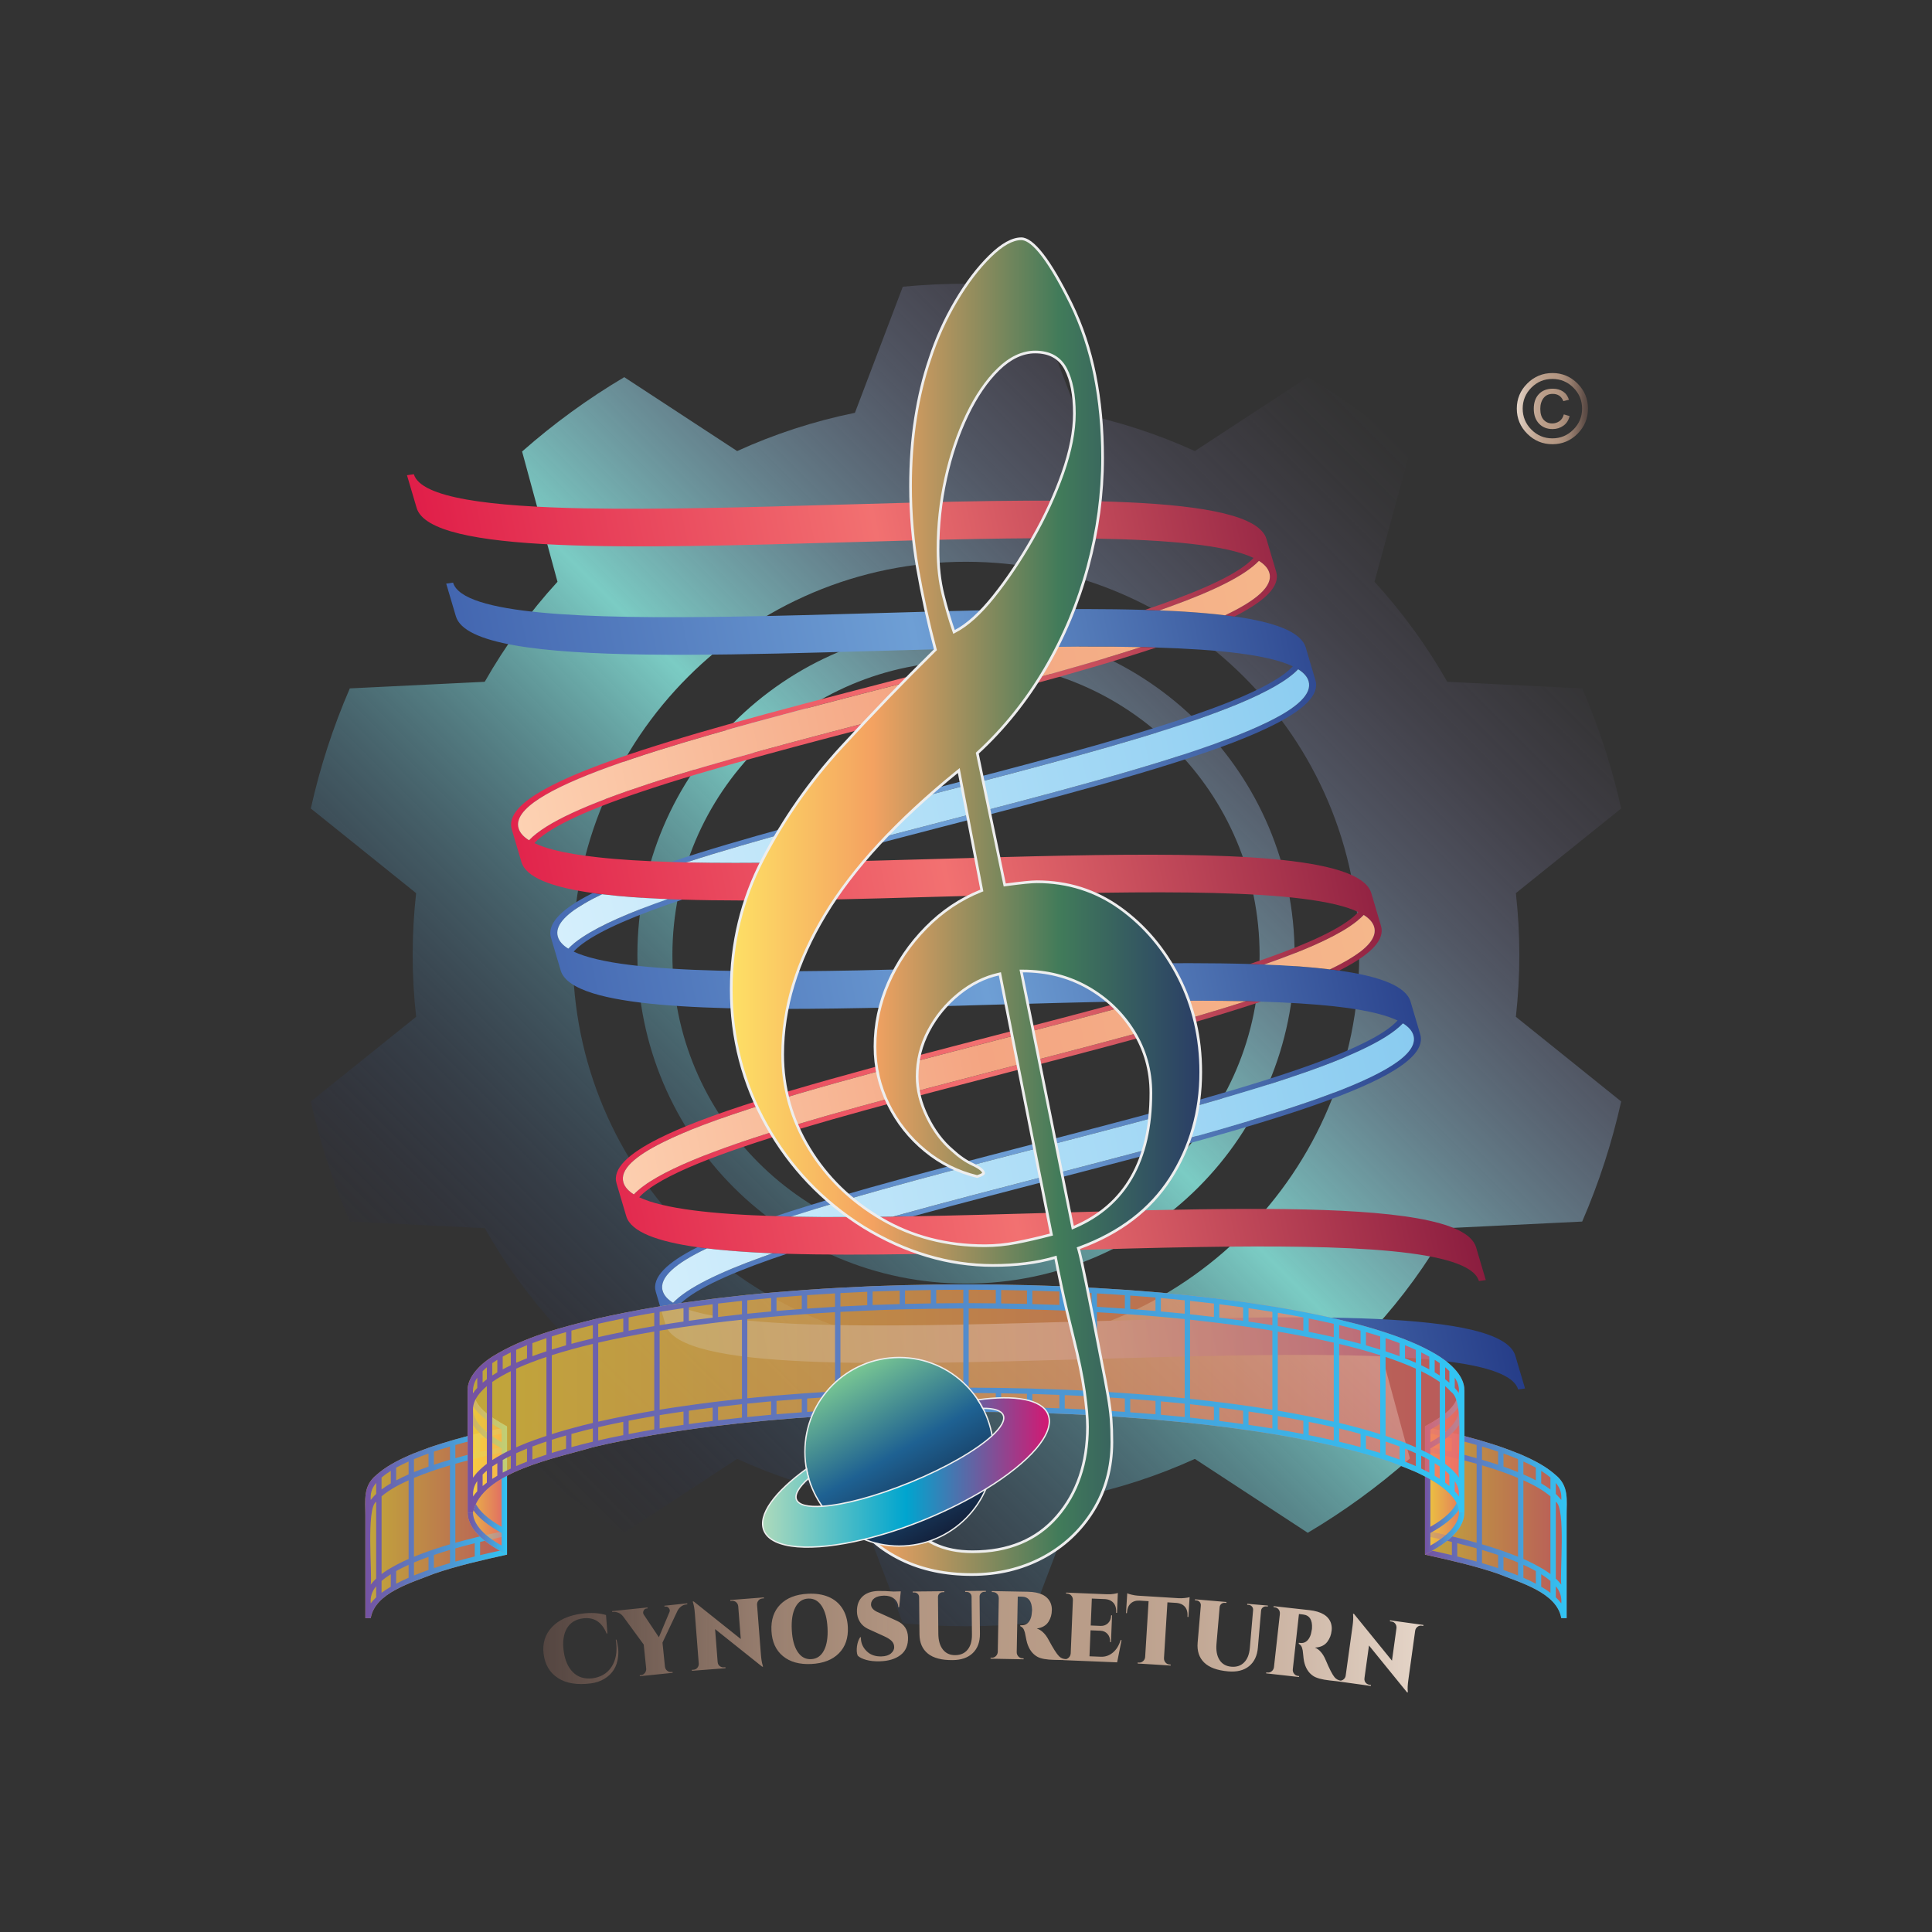
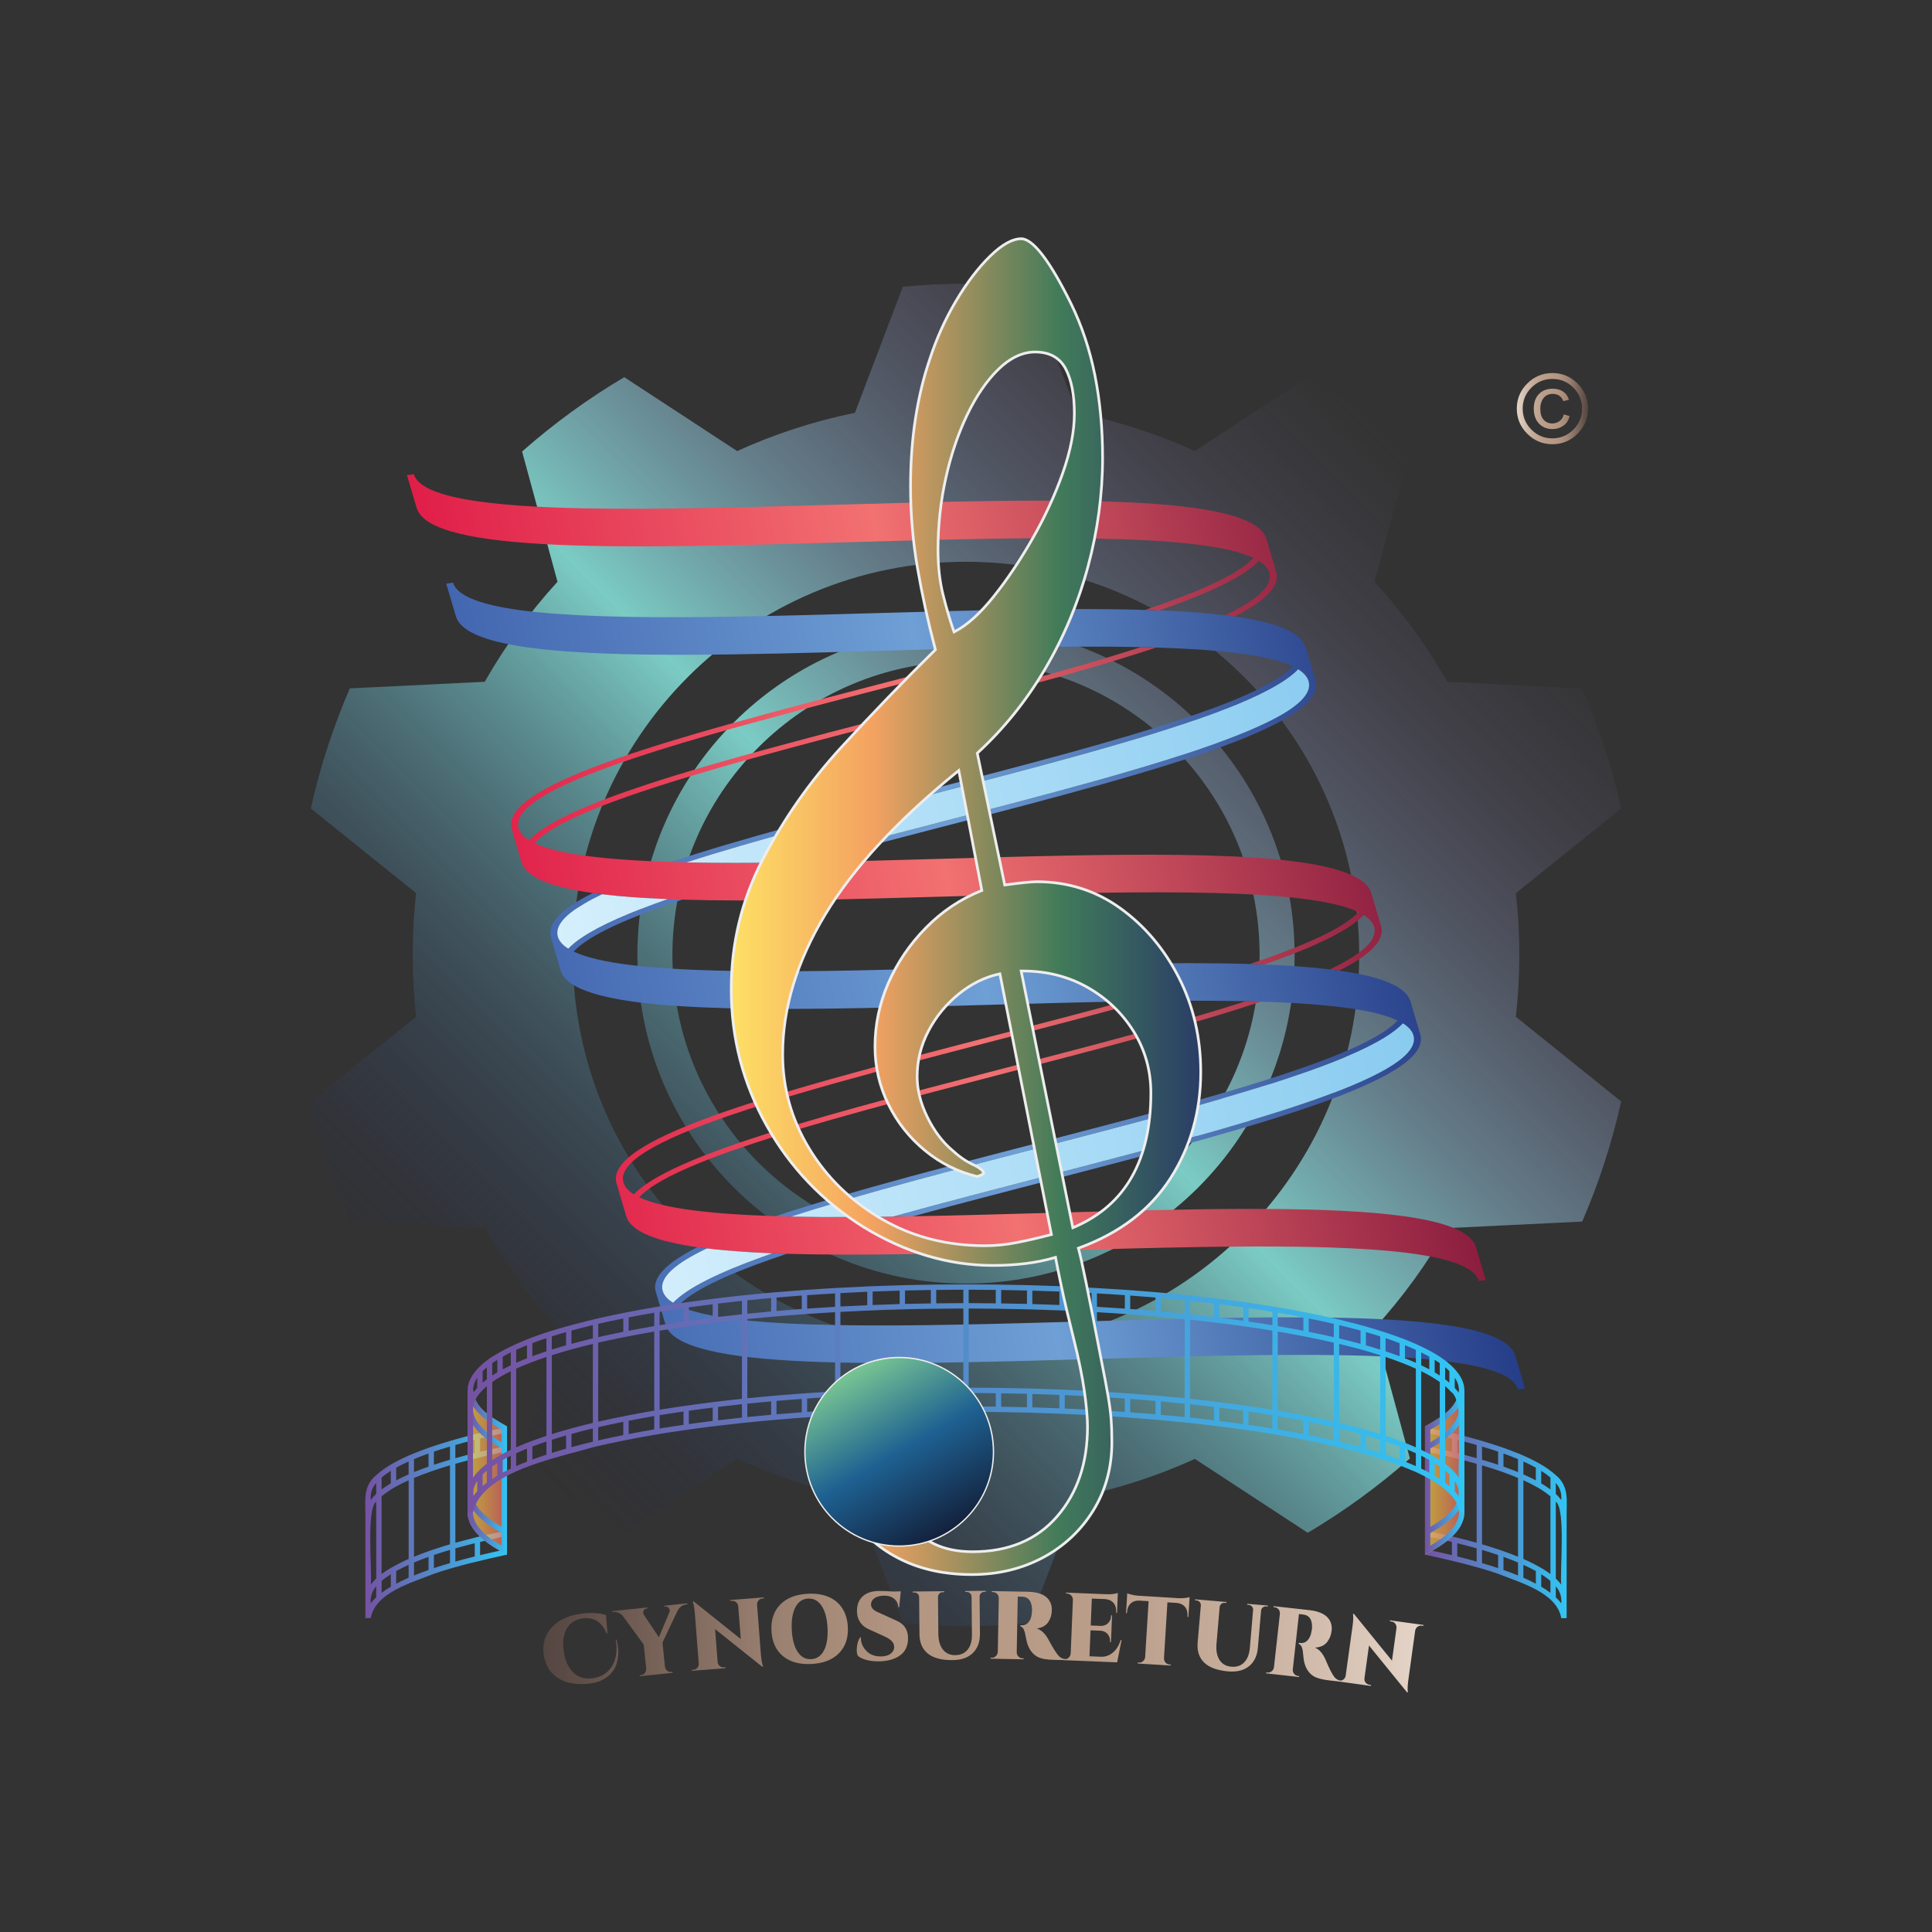
<svg xmlns="http://www.w3.org/2000/svg" xmlns:xlink="http://www.w3.org/1999/xlink" id="svg_brandmark" data-name="Layer 2" viewBox="0 0 360 360">
  <rect x="0" y="0" width="360" height="360" fill="#333333" stroke="none" />
  <defs>
    <style>
      .cls-1 {
        fill: url(#linear-gradient-15);
      }

      .cls-2 {
        fill: url(#linear-gradient-13);
      }

      .cls-3 {
        fill: url(#linear-gradient-14);
      }

      .cls-3, .cls-4, .cls-5, .cls-6, .cls-7 {
        opacity: .7;
      }

      .cls-8 {
        fill: url(#linear-gradient-2);
      }

      .cls-9 {
        fill: #eee;
      }

      .cls-4 {
        fill: url(#linear-gradient-10);
      }

      .cls-10 {
        fill: url(#linear-gradient-4);
      }

      .cls-5 {
        fill: url(#linear-gradient-12);
      }

      .cls-11 {
        fill: url(#linear-gradient-3);
      }

      .cls-12 {
        fill: url(#linear-gradient-5);
      }

      .cls-6 {
        fill: url(#linear-gradient-6);
      }

      .cls-7 {
        fill: url(#linear-gradient-8);
      }

      .cls-13 {
        fill: url(#linear-gradient-20);
      }

      .cls-14 {
        fill: url(#linear-gradient-18);
      }

      .cls-14, .cls-15 {
        stroke: #eee;
        stroke-miterlimit: 10;
        stroke-width: .25px;
      }

      .cls-16 {
        fill: url(#linear-gradient-7);
      }

      .cls-17 {
        fill: url(#linear-gradient-9);
      }

      .cls-15 {
        fill: url(#linear-gradient-17);
      }

      .cls-18 {
        fill: url(#linear-gradient-11);
      }

      .cls-19 {
        fill: url(#linear-gradient-19);
      }

      .cls-20 {
        fill: url(#linear-gradient-16);
      }

      .cls-21 {
        fill: url(#linear-gradient);
      }
    </style>
    <linearGradient id="linear-gradient" x1="268.264" y1="89.682" x2="91.736" y2="266.21" gradientUnits="userSpaceOnUse">
      <stop offset="0" stop-color="#907ab8" stop-opacity="0" />
      <stop offset=".05" stop-color="#8f7db8" stop-opacity=".044" />
      <stop offset=".132" stop-color="#8c87b9" stop-opacity=".163" />
      <stop offset=".235" stop-color="#8897bc" stop-opacity=".358" />
      <stop offset=".355" stop-color="#82adbf" stop-opacity=".629" />
      <stop offset=".489" stop-color="#7bc9c3" stop-opacity=".97" />
      <stop offset=".5" stop-color="#7bccc4" />
      <stop offset="1" stop-color="#1d1b4a" stop-opacity="0" />
    </linearGradient>
    <linearGradient id="linear-gradient-2" x1="92.256" y1="184.448" x2="259.304" y2="184.448" gradientTransform="translate(319.087 -32.086) rotate(168.487) scale(1 -1)" gradientUnits="userSpaceOnUse">
      <stop offset="0" stop-color="#263d88" />
      <stop offset=".5" stop-color="#6e9fd5" />
      <stop offset="1" stop-color="#4366b0" />
    </linearGradient>
    <linearGradient id="linear-gradient-3" x1="95.39" y1="163.194" x2="262.437" y2="163.194" gradientTransform="translate(319.087 -32.086) rotate(168.487) scale(1 -1)" gradientUnits="userSpaceOnUse">
      <stop offset="0" stop-color="#8b1d3f" />
      <stop offset=".5" stop-color="#f27171" />
      <stop offset="1" stop-color="#e01e49" />
    </linearGradient>
    <linearGradient id="linear-gradient-4" x1="99.503" y1="184.448" x2="252.058" y2="184.448" gradientTransform="translate(319.087 -32.086) rotate(168.487) scale(1 -1)" gradientUnits="userSpaceOnUse">
      <stop offset="0" stop-color="#89cbf0" />
      <stop offset=".5" stop-color="#afdef7" />
      <stop offset="1" stop-color="#d5effc" />
    </linearGradient>
    <linearGradient id="linear-gradient-5" x1="102.637" y1="163.194" x2="255.191" y2="163.194" gradientTransform="translate(319.087 -32.086) rotate(168.487) scale(1 -1)" gradientUnits="userSpaceOnUse">
      <stop offset="0" stop-color="#f5b78b" />
      <stop offset=".5" stop-color="#f4a582" />
      <stop offset="1" stop-color="#fdd2b3" />
    </linearGradient>
    <linearGradient id="linear-gradient-6" x1="265.53" y1="283.711" x2="291.95" y2="283.711" gradientTransform="translate(360) rotate(-180) scale(1 -1)" gradientUnits="userSpaceOnUse">
      <stop offset="0" stop-color="#f26b6c" />
      <stop offset="1" stop-color="#ffd93e" />
    </linearGradient>
    <linearGradient id="linear-gradient-7" x1="265.53" y1="283.709" x2="291.949" y2="283.709" gradientTransform="translate(360) rotate(-180) scale(1 -1)" gradientUnits="userSpaceOnUse">
      <stop offset="0" stop-color="#31c5f4" />
      <stop offset="1" stop-color="#7552a2" />
    </linearGradient>
    <linearGradient id="linear-gradient-8" x1="68.05" x2="94.47" xlink:href="#linear-gradient-6" />
    <linearGradient id="linear-gradient-9" x1="68.051" x2="94.47" xlink:href="#linear-gradient-7" />
    <linearGradient id="linear-gradient-10" x1="87.14" y1="274.376" x2="94.47" y2="274.376" xlink:href="#linear-gradient-6" />
    <linearGradient id="linear-gradient-11" x1="87.14" y1="274.374" x2="94.47" y2="274.374" xlink:href="#linear-gradient-7" />
    <linearGradient id="linear-gradient-12" y1="274.376" x2="272.86" y2="274.376" xlink:href="#linear-gradient-6" />
    <linearGradient id="linear-gradient-13" y1="274.374" x2="272.86" y2="274.374" xlink:href="#linear-gradient-7" />
    <linearGradient id="linear-gradient-14" x1="87.139" y1="260.576" x2="272.862" y2="260.576" gradientTransform="translate(360) rotate(-180) scale(1 -1)" gradientUnits="userSpaceOnUse">
      <stop offset="0" stop-color="#f26b6c" />
      <stop offset="1" stop-color="#ffd93e" />
    </linearGradient>
    <linearGradient id="linear-gradient-15" x1="87.139" y1="260.574" x2="272.862" y2="260.574" xlink:href="#linear-gradient-7" />
    <linearGradient id="linear-gradient-16" x1="223.742" y1="168.944" x2="136.258" y2="168.944" gradientUnits="userSpaceOnUse">
      <stop offset="0" stop-color="#2a3d66" />
      <stop offset=".3" stop-color="#417b5a" />
      <stop offset=".7" stop-color="#f4a261" />
      <stop offset="1" stop-color="#fee065" />
    </linearGradient>
    <linearGradient id="linear-gradient-17" x1="1401.436" y1="201.554" x2="1383.863" y2="171.116" gradientTransform="translate(-1225.099 84.183)" gradientUnits="userSpaceOnUse">
      <stop offset="0" stop-color="#13213c" />
      <stop offset=".5" stop-color="#1e6192" />
      <stop offset="1" stop-color="#78c693" />
    </linearGradient>
    <linearGradient id="linear-gradient-18" x1="195.53" y1="274.37" x2="142.105" y2="274.37" gradientUnits="userSpaceOnUse">
      <stop offset="0" stop-color="#d31872" />
      <stop offset=".5" stop-color="#00a5cf" />
      <stop offset="1" stop-color="#addabc" />
    </linearGradient>
    <linearGradient id="linear-gradient-19" x1="282.635" y1="76.141" x2="295.897" y2="76.141" gradientUnits="userSpaceOnUse">
      <stop offset="0" stop-color="#e6d6c9" />
      <stop offset=".007" stop-color="#e4d4c7" />
      <stop offset=".133" stop-color="#d0baaa" />
      <stop offset=".258" stop-color="#c2a895" />
      <stop offset=".381" stop-color="#b99d89" />
      <stop offset=".5" stop-color="#b79a85" />
      <stop offset=".587" stop-color="#b49783" stop-opacity=".983" />
      <stop offset=".678" stop-color="#ae917d" stop-opacity=".933" />
      <stop offset=".77" stop-color="#a38675" stop-opacity=".849" />
      <stop offset=".863" stop-color="#947768" stop-opacity=".732" />
      <stop offset=".955" stop-color="#806358" stop-opacity=".583" />
      <stop offset="1" stop-color="#765950" stop-opacity=".5" />
    </linearGradient>
    <linearGradient id="linear-gradient-20" x1="265.229" y1="305.891" x2="101.238" y2="305.891" gradientUnits="userSpaceOnUse">
      <stop offset="0" stop-color="#e6d6c9" />
      <stop offset=".007" stop-color="#e4d4c7" />
      <stop offset=".133" stop-color="#d0baaa" />
      <stop offset=".258" stop-color="#c2a895" />
      <stop offset=".381" stop-color="#b99d89" />
      <stop offset=".5" stop-color="#b79a85" />
      <stop offset=".587" stop-color="#b49783" stop-opacity=".983" />
      <stop offset=".678" stop-color="#ae917d" stop-opacity=".933" />
      <stop offset=".77" stop-color="#a38675" stop-opacity=".849" />
      <stop offset=".863" stop-color="#947768" stop-opacity=".732" />
      <stop offset=".955" stop-color="#806358" stop-opacity=".583" />
      <stop offset="1" stop-color="#765950" stop-opacity=".5" />
    </linearGradient>
  </defs>
  <g id="brandmark">
    <path id="background_gear" class="cls-21" d="M283.105,177.946c0-3.896-.224-7.739-.644-11.522l19.622-15.774c-1.727-7.756-4.173-15.239-7.266-22.378l-25.138-1.228c-3.823-6.721-8.378-12.971-13.56-18.639l6.596-24.272c-5.88-5.189-12.252-9.832-19.036-13.853l-21.037,13.768c-6.938-3.156-14.287-5.566-21.945-7.127l-8.924-23.497c-3.876-.362-7.802-.556-11.773-.556s-7.896.194-11.773.556l-8.924,23.497c-7.658,1.56-15.007,3.971-21.945,7.127l-21.037-13.768c-6.785,4.021-13.156,8.665-19.036,13.853l6.596,24.272c-5.182,5.669-9.737,11.918-13.56,18.639l-25.138,1.228c-3.093,7.139-5.539,14.623-7.266,22.378l19.622,15.774c-.421,3.783-.644,7.626-.644,11.522s.224,7.739.644,11.522l-19.622,15.774c1.727,7.756,4.173,15.239,7.266,22.378l25.138,1.228c3.823,6.721,8.378,12.971,13.56,18.639l-6.596,24.272c5.88,5.189,12.252,9.832,19.036,13.853l21.037-13.768c6.938,3.156,14.287,5.567,21.945,7.127l8.924,23.497c3.876.362,7.802.556,11.773.556s7.896-.194,11.773-.556l8.924-23.497c7.658-1.56,15.007-3.971,21.945-7.127l21.037,13.768c6.785-4.021,13.156-8.665,19.036-13.853l-6.596-24.272c5.182-5.669,9.737-11.918,13.56-18.639l25.138-1.228c3.093-7.139,5.539-14.623,7.266-22.378l-19.622-15.774c.421-3.783.644-7.626.644-11.522ZM180,251.216c-40.466,0-73.27-32.804-73.27-73.27s32.804-73.27,73.27-73.27,73.27,32.804,73.27,73.27-32.804,73.27-73.27,73.27ZM180,116.714c-33.818,0-61.232,27.415-61.232,61.232s27.415,61.232,61.232,61.232,61.232-27.415,61.232-61.232-27.415-61.232-61.232-61.232ZM180,232.654c-30.214,0-54.708-24.494-54.708-54.708s24.494-54.708,54.708-54.708,54.708,24.494,54.708,54.708-24.494,54.708-54.708,54.708Z" />
    <g id="double_helix">
      <path class="cls-8" d="M129.958,232.396c.57.076,1.155.16,1.76.222-5.802,2.761-8.979,5.419-8.237,7.924.248.838.906,1.572,1.937,2.218,2.653-2.806,8.6-5.66,16.669-8.564.602-.222,1.229-.448,1.858-.665l.013-.002c.877.033,1.767.065,2.67.094-1.019.345-2.012.686-2.98,1.024l-.013.002c-8.46,2.977-14.687,5.88-17.217,8.65,10.057,4.808,43.416,3.852,75.837,2.925,39.882-1.146,77.557-2.22,80.109,6.404l1.803,6.094-1.281.18c-1.31-4.427-14.177-6.013-31.881-6.359l-.013.002c-13.76-.275-30.447.199-46.881.675-39.885,1.137-77.557,2.22-80.109-6.404l-1.803-6.094c-.806-2.725,2.149-5.5,7.758-8.325ZM102.671,174.729l1.803,6.094c.535,1.808,2.612,3.188,5.938,4.238,12.52,3.93,42.653,3.077,74.171,2.167,8.351-.234,16.767-.477,24.839-.616,1.259-.03,2.508-.048,3.744-.066,6.698-.094,13.112-.111,18.967.014.957.031,1.898.055,2.826.081,5.091.159,9.711.439,13.683.874,3.228.356,6.021.818,8.28,1.42,1.361.36,2.535.765,3.497,1.218-1.229,1.348-3.343,2.728-6.172,4.126-3.522,1.761-8.142,3.557-13.528,5.378-13.174,4.455-30.945,9.068-48.435,13.596-10.498,2.721-20.832,5.409-30.22,8.048-4.164,1.172-8.143,2.336-11.856,3.499-1.972.598-3.858,1.211-5.668,1.814.928.026,1.883.048,2.852.078,1.475-.473,2.988-.952,4.555-1.428,3.876-1.196,8.007-2.39,12.309-3.59,9.032-2.534,18.81-5.071,28.491-7.576,17.103-4.437,33.773-8.758,46.579-12.968,5.448-1.792,10.206-3.571,13.985-5.322,3.72-1.725,6.512-3.429,8.108-5.114,1.032.645,1.689,1.38,1.937,2.217,1.057,3.572-5.829,7.449-16.926,11.484-5.401,1.951-11.802,3.951-18.762,5.955-10.391,2.991-22.055,6.013-33.579,9.006-4.561,1.181-9.084,2.357-13.517,3.521-4.876,1.29-9.65,2.565-14.213,3.829,1.236-.017,2.485-.036,3.744-.066,4.717-1.286,9.593-2.576,14.523-3.864,3.293-.866,6.615-1.726,9.924-2.585,10.336-2.68,20.525-5.32,29.792-7.915,7.588-2.138,14.56-4.236,20.499-6.309,13.002-4.541,21.065-8.951,19.797-13.237l-1.803-6.094c-.418-1.411-1.785-2.56-3.944-3.498-2.051-.888-4.804-1.577-8.148-2.1-.393-.064-.785-.129-1.188-.182-.572-.085-1.142-.161-1.748-.223-3.575-.445-7.702-.73-12.227-.913l-.013.002c-.877-.033-1.767-.065-2.67-.094-14.163-.421-31.938.078-50.171.604-30.646.88-62.129,1.775-73.976-2.185-.694-.224-1.313-.468-1.858-.732.444-.485.982-.964,1.639-1.451,3.554-2.647,10.169-5.412,18.594-8.237-.928-.026-1.844-.054-2.734-.085-6.917,2.421-12.434,4.792-15.92,7.127-1.048.698-1.921,1.399-2.582,2.098-1.032-.645-1.689-1.38-1.937-2.217-.585-1.975,1.259-4.043,4.913-6.172.974-.587,2.097-1.167,3.325-1.752-.606-.062-1.175-.138-1.748-.223-.476.241-.926.479-1.363.715-4.721,2.581-7.147,5.117-6.408,7.612ZM83.144,108.746l1.803,6.094c1.535,5.186,15.748,6.858,35.499,7.129,9.994.133,21.405-.089,33.321-.409l.013-.002c3.721-.099,7.492-.205,11.277-.313,8.336-.241,16.741-.473,24.798-.62,1.262-.021,2.51-.04,3.759-.059,2.593-.033,5.134-.058,7.624-.077q.015.007.028.005c3.944-.02,7.742.008,11.341.082.957.031,1.898.055,2.826.081,11.716.36,20.936,1.345,25.458,3.503-1.864,2.043-5.762,4.16-11.069,6.337-2.477,1.009-5.26,2.023-8.291,3.054-13.202,4.496-31.137,9.141-48.773,13.717-17.61,4.572-34.777,9.018-47.721,13.349.928.026,1.87.05,2.826.081,12.799-4.146,29.207-8.402,45.358-12.586,18.442-4.781,36.388-9.436,49.518-13.95,2.99-1.035,5.716-2.06,8.152-3.072,5.179-2.159,9.008-4.285,11.002-6.383,1.032.645,1.689,1.38,1.937,2.218.707,2.39-2.157,4.932-7.467,7.55-2.131,1.052-4.656,2.122-7.5,3.201-13.45,5.1-34.075,10.444-54.302,15.686-9.581,2.482-19.026,4.927-27.731,7.35,1.249-.019,2.51-.04,3.785-.062,7.852-2.148,16.168-4.306,24.409-6.444,21.083-5.463,41.495-10.758,54.832-15.88,2.803-1.082,5.3-2.157,7.413-3.225,5.661-2.833,8.652-5.622,7.843-8.355l-1.803-6.094c-.859-2.901-5.705-4.711-13.28-5.78-.572-.085-1.142-.161-1.748-.223-2.271-.279-4.765-.498-7.43-.667,0,0-.013.002-.015-.007-1.534-.088-3.135-.176-4.781-.239l-.013.002c-.877-.033-1.783-.072-2.696-.091-14.166-.43-31.925.076-50.146.6-9.039.257-18.154.524-26.816.655l-.013.002c-27.335.434-50.176-.36-51.946-6.339l-1.281.18Z" />
      <path class="cls-11" d="M77.113,88.366c1.31,4.427,14.177,6.013,31.881,6.36l.013-.002c13.757.267,30.445-.208,46.881-.675,39.882-1.146,77.557-2.22,80.109,6.404l1.803,6.094c.806,2.725-2.162,5.502-7.771,8.327-.572-.085-1.142-.161-1.748-.223,5.802-2.761,8.979-5.419,8.237-7.924-.248-.838-.906-1.572-1.937-2.217-2.655,2.797-8.6,5.66-16.669,8.564-.602.222-1.229.448-1.858.665l-.013.002c-.877-.033-1.783-.072-2.696-.091,1.032-.347,2.038-.69,3.003-1.036,8.458-2.986,14.698-5.89,17.23-8.652-10.054-4.799-43.416-3.852-75.834-2.917-39.885,1.137-77.557,2.22-80.109-6.404l-1.803-6.094,1.281-.18ZM114.885,220.512l1.806,6.103c.859,2.901,5.705,4.711,13.268,5.782.57.076,1.155.16,1.76.222,2.258.28,4.749.491,7.415.66l.015.007c1.537.097,3.148.174,4.797.246l.013-.002c.877.033,1.767.065,2.67.094,14.163.421,31.938-.078,50.171-.604,9.039-.257,18.154-.524,26.816-.655l.013-.002c27.335-.434,50.176.36,51.946,6.339l1.281-.18-1.803-6.094c-1.535-5.185-15.748-6.858-35.499-7.129-9.994-.133-21.405.089-33.321.409l-.013.002c-3.721.099-7.492.205-11.277.313-8.351.234-16.767.477-24.839.616-1.259.03-2.508.048-3.744.066-2.577.04-5.121.057-7.598.073-3.959.013-7.77-.013-11.369-.087-.969-.029-1.924-.052-2.852-.078-11.704-.362-20.915-1.366-25.435-3.516,1.867-2.034,5.762-4.16,11.072-6.328,2.464-1.007,5.244-2.03,8.275-3.061,13.205-4.487,31.15-9.143,48.786-13.719,17.613-4.563,34.777-9.018,47.721-13.349-.928-.026-1.87-.05-2.826-.081-12.799,4.146-29.207,8.402-45.358,12.586-18.44,4.789-36.385,9.445-49.515,13.959-2.99,1.035-5.716,2.06-8.152,3.072-5.179,2.159-9.008,4.285-11.002,6.383-1.032-.645-1.692-1.389-1.94-2.226-.707-2.39,2.16-4.923,7.47-7.541,2.128-1.061,4.644-2.121,7.487-3.199,13.45-5.1,34.075-10.444,54.312-15.697,9.581-2.482,19.024-4.936,27.731-7.35-1.236.017-2.485.036-3.744.066-7.865,2.15-16.196,4.3-24.45,6.44-21.08,5.472-41.495,10.758-54.832,15.88-2.815,1.084-5.3,2.157-7.426,3.227-5.645,2.84-8.639,5.62-7.83,8.354ZM95.358,154.529l1.803,6.094c.42,1.42,1.79,2.578,3.96,3.505,2.051.888,4.801,1.568,8.133,2.093.393.064.785.129,1.188.182.572.085,1.142.161,1.748.223,3.572.436,7.677.733,12.201.916.89.031,1.806.059,2.734.085,14.168.438,31.925-.076,50.146-.6,30.662-.873,62.154-1.779,73.989,2.183.683.235,1.303.479,1.848.742-.434.474-.985.956-1.629,1.441-3.554,2.647-10.153,5.419-18.581,8.235.903.03,1.793.061,2.67.094l.013-.002c6.932-2.414,12.462-4.787,15.948-7.122,1.045-.707,1.919-1.408,2.579-2.107,1.032.645,1.689,1.38,1.937,2.217.582,1.967-1.262,4.034-4.9,6.17-.989.58-2.097,1.166-3.338,1.754.606.062,1.175.138,1.748.223.476-.241.926-.479,1.361-.723,4.723-2.573,7.149-5.108,6.411-7.604l-1.803-6.094c-.535-1.808-2.612-3.188-5.938-4.238-12.52-3.93-42.653-3.077-74.171-2.167-8.336.241-16.741.473-24.798.62-1.274.022-2.536.043-3.785.062-6.698.094-13.112.111-18.967-.014-.957-.031-1.898-.055-2.826-.081-5.091-.159-9.709-.43-13.671-.876-3.225-.347-6.033-.817-8.291-1.409-1.361-.36-2.535-.765-3.499-1.227,1.229-1.348,3.356-2.73,6.182-4.136,3.512-1.751,8.132-3.546,13.521-5.358,13.171-4.464,30.945-9.068,48.432-13.605,10.498-2.721,20.847-5.402,30.222-8.039,4.164-1.172,8.143-2.336,11.856-3.499,1.956-.605,3.846-1.21,5.643-1.811-.928-.026-1.87-.05-2.826-.081-1.475.473-2.988.952-4.555,1.428-3.876,1.196-8.007,2.39-12.309,3.59-9.035,2.525-18.813,5.062-28.494,7.567-17.103,4.437-33.76,8.756-46.566,12.967-5.448,1.792-10.209,3.562-13.988,5.313-3.733,1.726-6.524,3.431-8.118,5.124-1.032-.645-1.689-1.38-1.937-2.218-1.054-3.563,5.829-7.449,16.928-11.475,5.411-1.962,11.812-3.961,18.785-5.968,10.379-2.989,22.029-6.009,33.556-8.993,4.561-1.181,9.084-2.357,13.517-3.521,4.876-1.29,9.637-2.563,14.188-3.826-1.249.019-2.498.038-3.759.059-4.717,1.286-9.591,2.584-14.534,3.874-3.283.855-6.579,1.712-9.876,2.569-10.336,2.68-20.524,5.32-29.789,7.924-7.58,2.119-14.55,4.226-20.489,6.298-13.015,4.543-21.078,8.952-19.809,13.238Z" />
      <path class="cls-10" d="M147.393,226.691c3.598.074,7.409.1,11.369.087,2.477-.017,5.021-.033,7.598-.073,4.563-1.264,9.337-2.54,14.213-3.829,4.433-1.163,8.956-2.339,13.517-3.521,11.525-2.993,23.188-6.015,33.579-9.006,6.96-2.004,13.361-4.004,18.762-5.955,11.096-4.035,17.983-7.912,16.926-11.484-.248-.838-.906-1.572-1.937-2.217-1.597,1.684-4.388,3.389-8.108,5.114-3.779,1.751-8.537,3.53-13.985,5.322-12.806,4.211-29.476,8.532-46.579,12.968-9.681,2.505-19.459,5.042-28.491,7.576-4.302,1.2-8.433,2.395-12.309,3.59-1.567.477-3.08.955-4.555,1.428ZM131.719,232.618c2.258.28,4.749.491,7.415.66l.015.007c1.537.097,3.148.174,4.797.246-.63.217-1.257.443-1.858.665-8.068,2.904-14.016,5.758-16.669,8.564-1.032-.645-1.689-1.38-1.937-2.218-.741-2.505,2.435-5.163,8.237-7.924ZM108.865,168.378c.974-.587,2.097-1.167,3.325-1.752,3.572.436,7.677.733,12.201.916-6.917,2.421-12.434,4.792-15.92,7.127-1.048.698-1.921,1.399-2.582,2.098-1.032-.645-1.689-1.38-1.937-2.217-.585-1.975,1.259-4.043,4.913-6.172ZM173.222,148.114c18.442-4.781,36.388-9.436,49.518-13.95,2.99-1.035,5.716-2.06,8.152-3.072,5.179-2.159,9.008-4.285,11.002-6.383,1.032.645,1.689,1.38,1.937,2.218.707,2.39-2.157,4.932-7.467,7.55-2.131,1.052-4.656,2.122-7.5,3.201-13.45,5.1-34.075,10.444-54.302,15.686-9.581,2.482-19.026,4.927-27.731,7.35-6.698.094-13.112.111-18.967-.014,12.799-4.146,29.207-8.402,45.358-12.586Z" />
-       <path class="cls-12" d="M235.581,179.72c4.525.183,8.652.468,12.227.913,1.241-.587,2.348-1.174,3.338-1.754,3.638-2.136,5.482-4.204,4.9-6.17-.248-.838-.906-1.572-1.937-2.217-.661.699-1.534,1.4-2.579,2.107-3.486,2.335-9.016,4.708-15.948,7.122ZM123.636,212.791c2.128-1.061,4.644-2.121,7.487-3.199,13.45-5.1,34.075-10.444,54.312-15.697,9.581-2.482,19.024-4.936,27.731-7.35,6.698-.094,13.112-.111,18.967.014-12.799,4.146-29.207,8.402-45.358,12.586-18.44,4.789-36.385,9.445-49.515,13.959-2.99,1.035-5.716,2.06-8.152,3.072-5.179,2.159-9.008,4.285-11.002,6.383-1.032-.645-1.692-1.389-1.94-2.226-.707-2.39,2.16-4.923,7.47-7.541ZM217.912,113.072c8.068-2.904,14.013-5.767,16.669-8.564,1.032.645,1.689,1.38,1.937,2.217.741,2.505-2.435,5.163-8.237,7.924-2.271-.279-4.765-.498-7.43-.667,0,0-.013.002-.015-.007-1.534-.088-3.135-.176-4.781-.239.63-.217,1.257-.443,1.858-.665ZM113.568,142.874c5.411-1.962,11.812-3.961,18.785-5.968,10.379-2.989,22.029-6.009,33.556-8.993,4.561-1.181,9.084-2.357,13.517-3.521,4.876-1.29,9.637-2.563,14.188-3.826,2.593-.033,5.134-.058,7.624-.077q.015.007.028.005c3.944-.02,7.742.008,11.341.082-1.475.473-2.988.952-4.555,1.428-3.876,1.196-8.007,2.39-12.309,3.59-9.035,2.525-18.813,5.062-28.494,7.567-17.103,4.437-33.76,8.756-46.566,12.967-5.448,1.792-10.209,3.562-13.988,5.313-3.733,1.726-6.524,3.431-8.118,5.124-1.032-.645-1.689-1.38-1.937-2.218-1.054-3.563,5.829-7.449,16.928-11.475Z" />
    </g>
    <g id="film_banner">
      <g id="film_frame">
-         <path class="cls-6" d="M68.08,282.256v19.26h1c.4-2.39,2.33-4.05,4.67-5.31,2.33-1.26,5.07-2.14,7.1-2.95,4.1-1.44,9.28-2.62,13.62-3.57v-23.78s-.89.19-1.96.43c-1.07.23-2.33.51-3.05.68l-1,.23v.01c-1.14.28-2.36.6-3.61.96v-.01l-1,.29v.01c-1.07.31-2.07.62-3,.93l-1,.34v.01c-.95.33-1.86.68-2.71,1.03v-.02l-1,.43v.01c-2.21.97-4.28,2.07-6.04,3.64-2.51,2.04-2,4.76-2.02,7.38Z" />
        <path class="cls-16" d="M70.1,274.874c1.755-1.571,3.832-2.67,6.04-3.642v-.005l1-.432v.019c.855-.35,1.756-.695,2.71-1.028v-.005l1-.345v.003c.926-.31,1.931-.624,3-.937v-.002l1-.289v.003c1.248-.353,2.475-.679,3.61-.959v-.005l1-.238v.005c1.451-.34,5.01-1.114,5.01-1.114v23.779c-4.336.955-9.517,2.138-13.62,3.573h0c-4.063,1.635-10.957,3.486-11.77,8.262h-1c0-2.117,0-16.784,0-19.261.019-2.62-.486-5.343,2.02-7.382ZM72.317,292.464c1.253-.75,2.552-1.424,3.824-1.975,0,0,0-14.662,0-14.663-1.767.802-3.545,1.734-5.04,2.994v14.48c.388-.28.774-.562,1.216-.836ZM80.161,288.933c.025-.01.662-.225.689-.235v.002c1.088-.365,2.092-.68,3-.94v-14.716c-2.377.704-4.569,1.449-6.71,2.349v14.681c.901-.369,1.798-.712,2.71-1.03v-.005l.311-.107ZM91.335,285.848c.698-.16,1.425-.316,2.135-.475v-14.735c-1.346.289-2.655.584-4.01.914v.002c-1.533.358-3.043.755-4.61,1.2v14.721c1.154-.323,2.378-.642,3.61-.949v-.006c.237-.054.761-.182,1-.242v.007c.632-.146,1.236-.29,1.875-.437ZM71.1,275.313v2.223c.558-.404,1.107-.775,1.72-1.137v-2.329c-.659.414-1.235.83-1.72,1.243ZM73.82,273.479v2.364c.751-.396,1.53-.761,2.32-1.114v-2.405c-.848.384-1.614.766-2.32,1.155ZM77.14,271.887v2.417c.852-.349,1.759-.691,2.71-1.024v-2.439c-.956.341-1.863.691-2.71,1.047ZM80.85,270.493v2.444c.926-.31,1.931-.624,3-.937v-2.458c-1.074.318-2.08.637-3,.95ZM84.85,269.252v2.461c1.352-.384,2.542-.698,3.61-.953v-2.476c-1.139.283-2.37.613-3.61.968ZM93.47,267.133c-1.376.294-2.679.599-4.01.91v2.475c.46-.11,3.511-.8,4.01-.907v-2.479ZM93.47,288.871v-2.474c-1.347.291-2.672.596-4.01.917v2.466c1.283-.309,2.627-.613,4.01-.909ZM88.46,287.558c-1.287.32-2.487.638-3.61.956v2.463c1.157-.322,2.349-.649,3.61-.956v-2.464ZM83.85,291.259v-2.46c-.91.266-1.915.586-3,.954v2.442c.955-.322,1.99-.646,3-.937ZM79.85,290.099c-.91.323-1.804.67-2.71,1.049v2.419c.93-.381,1.825-.72,2.71-1.027v-2.44ZM76.14,291.584c-.786.358-1.577.743-2.32,1.155v2.361c.691-.369,1.458-.736,2.32-1.113v-2.403ZM72.82,293.333c-.605.382-1.181.795-1.72,1.258v2.208c.518-.393,1.093-.774,1.72-1.142v-2.325ZM69.08,298.764c.281-.38.622-.757,1.02-1.129v-2.049c-.79.887-1.121,2.01-1.02,3.178ZM69.08,295.264c.31-.4.653-.774,1.02-1.129,0,0,0-14.313,0-14.313-1.909,1.243-.705,13.538-1.02,15.442ZM69.45,279.05c.202-.239.428-.458.65-.683v-2.047c-.909,1.07-1.085,2.016-1.02,3.183.123-.151.239-.302.37-.453Z" />
-         <path class="cls-7" d="M265.53,265.906v23.78c4.34.95,9.52,2.13,13.62,3.57,2.03.81,4.77,1.69,7.1,2.95,2.34,1.26,4.27,2.92,4.67,5.31h1v-19.26c-.02-2.62.49-5.34-2.02-7.38-1.76-1.57-3.83-2.67-6.04-3.64v-.01l-1-.43v.02c-.85-.35-1.76-.7-2.71-1.03v-.01l-1-.34c-.93-.31-1.93-.62-3-.93v-.01l-1-.29v.01c-1.25-.36-2.47-.68-3.61-.96v-.01l-1-.23c-.72-.17-1.98-.45-3.05-.68-1.07-.24-1.96-.43-1.96-.43Z" />
        <path class="cls-17" d="M289.9,274.874c-1.755-1.571-3.832-2.67-6.04-3.642v-.005l-1-.432v.019c-.855-.35-1.756-.695-2.71-1.028v-.005l-1-.345v.003c-.926-.31-1.931-.624-3-.937v-.002l-1-.289v.003c-1.248-.353-2.475-.679-3.61-.959v-.005l-1-.238v.005c-1.451-.34-5.01-1.114-5.01-1.114v23.779c4.336.955,9.517,2.138,13.62,3.573h0c4.063,1.635,10.957,3.486,11.77,8.262h1c0-2.117,0-16.784,0-19.261-.019-2.62.486-5.343-2.02-7.382ZM287.683,292.464c-1.253-.75-2.552-1.424-3.824-1.975,0,0,0-14.662,0-14.663,1.767.802,3.545,1.734,5.04,2.994v14.48c-.388-.28-.774-.562-1.216-.836ZM279.839,288.933c-.025-.01-.662-.225-.689-.235v.002c-1.088-.365-2.092-.68-3-.94v-14.716c2.377.704,4.569,1.449,6.71,2.349v14.681c-.901-.369-1.798-.712-2.71-1.03v-.005l-.311-.107ZM268.665,285.848c-.698-.16-1.425-.316-2.135-.475v-14.735c1.346.289,2.655.584,4.01.914v.002c1.533.358,3.043.755,4.61,1.2v14.721c-1.154-.323-2.378-.642-3.61-.949v-.006c-.237-.054-.761-.182-1-.242v.007c-.632-.146-1.236-.29-1.875-.437ZM288.9,275.313v2.223c-.558-.404-1.107-.775-1.72-1.137v-2.329c.659.414,1.235.83,1.72,1.243ZM286.18,273.479v2.364c-.751-.396-1.53-.761-2.32-1.114v-2.405c.848.384,1.614.766,2.32,1.155ZM282.86,271.887v2.417c-.852-.349-1.759-.691-2.71-1.024v-2.439c.956.341,1.863.691,2.71,1.047ZM279.15,270.493v2.444c-.926-.31-1.931-.624-3-.937v-2.458c1.074.318,2.08.637,3,.95ZM275.15,269.252v2.461c-1.352-.384-2.542-.698-3.61-.953v-2.476c1.139.283,2.37.613,3.61.968ZM266.53,267.133c1.376.294,2.679.599,4.01.91v2.475c-.46-.11-3.511-.8-4.01-.907v-2.479ZM266.53,288.871v-2.474c1.347.291,2.672.596,4.01.917v2.466c-1.283-.309-2.627-.613-4.01-.909ZM271.54,287.558c1.287.32,2.487.638,3.61.956v2.463c-1.157-.322-2.349-.649-3.61-.956v-2.464ZM276.15,291.259v-2.46c.91.266,1.915.586,3,.954v2.442c-.955-.322-1.99-.646-3-.937ZM280.15,290.099c.91.323,1.804.67,2.71,1.049v2.419c-.93-.381-1.825-.72-2.71-1.027v-2.44ZM283.86,291.584c.786.358,1.577.743,2.32,1.155v2.361c-.691-.369-1.458-.736-2.32-1.113v-2.403ZM287.18,293.333c.605.382,1.181.795,1.72,1.258v2.208c-.518-.393-1.093-.774-1.72-1.142v-2.325ZM290.92,298.764c-.281-.38-.622-.757-1.02-1.129v-2.049c.79.887,1.121,2.01,1.02,3.178ZM290.92,295.264c-.31-.4-.653-.774-1.02-1.129,0,0,0-14.313,0-14.313,1.909,1.243.705,13.538,1.02,15.442ZM290.55,279.05c-.202-.239-.428-.458-.65-.683v-2.047c.909,1.07,1.085,2.016,1.02,3.183-.123-.151-.239-.302-.37-.453Z" />
        <path class="cls-4" d="M265.53,265.786v23.9c3.29-1.69,7.32-4.3,7.33-7.86v-22.76h-1c-.28,3.05-2.67,4.66-6.33,6.72Z" />
        <path class="cls-18" d="M265.53,289.681c3.289-1.685,7.32-4.292,7.33-7.855,0,0,0-22.76,0-22.76h-1c-.282,3.046-2.67,4.661-6.33,6.721v23.894ZM271.86,281.31c.292,2.874-2.671,5.189-5.33,6.689v-2.354c2.538-1.387,4.324-2.84,5.33-4.335ZM271.499,279.907c-.675,1.551-2.344,3.093-4.968,4.593v-14.613c2.29-1.281,3.981-2.443,5.33-4.327-.123.973.337,13.883-.361,14.348ZM271.86,262.049c.296,2.859-2.69,5.204-5.33,6.693v-2.356c2.536-1.386,4.322-2.84,5.33-4.337Z" />
        <path class="cls-5" d="M87.14,259.066v22.76c.01,3.56,4.04,6.17,7.33,7.86v-23.9c-3.66-2.06-6.05-3.67-6.33-6.72h-1Z" />
        <path class="cls-2" d="M94.47,289.681c-3.289-1.685-7.32-4.292-7.33-7.855,0,0,0-22.76,0-22.76h1c.282,3.046,2.67,4.661,6.33,6.721v23.894ZM88.14,281.31c-.292,2.874,2.671,5.189,5.33,6.689v-2.354c-2.538-1.387-4.324-2.84-5.33-4.335ZM88.501,279.907c.675,1.551,2.344,3.093,4.968,4.593v-14.613c-2.29-1.281-3.981-2.443-5.33-4.327.123.973-.337,13.883.361,14.348ZM88.14,262.049c-.296,2.859,2.69,5.204,5.33,6.693v-2.356c-2.536-1.386-4.322-2.84-5.33-4.337Z" />
-         <path class="cls-3" d="M87.14,259.066v22.76h1c1.6-7.63,15.71-10.16,22.33-12.16v.01c1.85-.46,3.67-.84,5.67-1.24,3.66-.74,7.43-1.39,11.22-1.92,1.8-.27,3.57-.51,5.44-.74v.01c13.4-1.66,27.12-2.46,40.65-2.66.72-.02,3.9-.03,6.85-.03,2.38,0,4.61.01,5.25.01v.01l1,.01c5.63.07,11.26.27,16.85.57,2.07.11,4.17.25,6.2.39v.01c1.92.14,3.85.28,5.71.44,3.66.32,7.3.68,10.89,1.12v.01l1,.12v-.01c1.52.19,3.01.39,4.44.59v.01l1,.14c3.43.48,6.91,1.07,10.22,1.72l1,.2c3.35.67,6.26,1.32,9.66,2.26,1.51.42,2.82.81,4.01,1.2,1.9.59,4.26,1.52,6.29,2.39,2.27,1.05,4.54,2.28,6.25,3.99,1.01,1,1.78,2.22,1.79,3.55h1v-22.76c.06-2.9-3.08-5.46-5.53-6.86-1.05-.61-2.42-1.3-3.51-1.78-.6-.27-1.26-.54-2.02-.84-4.23-1.63-8.24-2.74-12.27-3.7v-.01l-1-.23c-3.26-.74-6.9-1.46-10.44-2.05l-1-.17c-1.45-.23-2.94-.46-4.45-.68l-1-.15v.01c-3.26-.46-6.57-.87-9.89-1.22l-1-.11v.01c-1.46-.15-2.94-.29-4.44-.43l-1-.08c-1.55-.13-3.12-.26-4.71-.37v-.01l-1-.07v.01c-3.7-.26-7.44-.46-11.2-.64l-1-.04c-1.66-.06-3.34-.11-5.04-.16v-.01l-1-.02c-3.77-.1-7.56-.14-11.36-.14s-7.59.04-11.36.14c-2.01.06-4.06.12-6.04.19-4.08.18-8.18.39-12.2.68v-.01c-1.9.14-3.85.29-5.71.45-1.81.15-3.67.33-5.44.51v-.01c-3.64.39-7.3.82-10.89,1.33v-.01c-1.81.26-3.69.55-5.45.83-2.14.35-4.41.76-6.37,1.15-1.86.37-3.53.72-5.07,1.07-3.43.84-6.85,1.69-10.17,2.8-3.33,1.12-6.55,2.48-9.58,4.35-2.13,1.34-4.67,3.78-4.58,6.27Z" />
        <path class="cls-1" d="M87.14,281.827h1c1.599-7.628,15.715-10.158,22.33-12.159v.006c1.85-.453,3.672-.841,5.67-1.239v.002c3.663-.74,7.428-1.389,11.22-1.924v.004c1.796-.267,3.575-.509,5.44-.735v.002c13.399-1.656,27.12-2.455,40.65-2.66v.004c1.304-.042,10.665-.03,12.1-.019v.004l1,.015v-.004c5.631.073,11.259.276,16.85.577h0c2.068.111,4.167.244,6.2.388v.005c1.916.14,3.848.28,5.71.439v.003c3.657.321,7.299.682,10.89,1.125v.002l1,.121v-.002c1.517.185,3.006.382,4.44.589v.002l1,.145v-.004c3.435.486,6.915,1.072,10.22,1.726h0s1,.198,1,.198v-.002c3.349.67,6.259,1.323,9.66,2.26v.002c1.506.422,2.823.808,4.008,1.198,1.902.595,4.261,1.524,6.292,2.39v.002c2.267,1.047,4.544,2.284,6.25,3.992h0c1.008.997,1.784,2.22,1.79,3.549h1v-22.76c.056-2.905-3.081-5.457-5.53-6.857v-.002c-1.047-.61-2.423-1.301-3.51-1.781v.002c-.6-.268-1.261-.543-2.02-.842v-.004c-4.232-1.622-8.243-2.732-12.27-3.701h0s-1-.235-1-.235v.002c-3.264-.739-6.896-1.459-10.44-2.055h0s-1-.166-1-.166v.002c-1.453-.235-2.938-.463-4.45-.685v-.002l-1-.144v.003c-3.262-.455-6.574-.862-9.89-1.214v-.003l-1-.104v.004c-1.458-.147-2.942-.293-4.44-.426h0s-1-.088-1-.088v.002c-1.548-.131-3.122-.254-4.71-.371v-.002l-1-.071v.003c-3.702-.26-7.442-.46-11.2-.633v-.002l-1-.042v.002c-1.664-.063-3.342-.115-5.04-.165v-.002l-1-.027v.002c-7.54-.19-15.179-.19-22.72,0v-.002c-2.011.059-4.061.119-6.04.194v-.002c-4.079.179-8.175.394-12.2.677v-.003c-1.898.138-3.848.287-5.71.444v-.002c-1.807.155-3.669.333-5.44.514v-.004c-3.639.382-7.304.819-10.89,1.321v-.003c-1.813.262-3.69.544-5.45.83v-.002c-2.137.349-4.406.755-6.367,1.149-1.864.367-3.531.72-5.074,1.071v-.002c-6.862,1.668-13.693,3.424-19.75,7.148-2.132,1.344-4.666,3.778-4.579,6.273,0,0,0,22.76,0,22.76ZM88.93,277.878c-.303.324-.566.651-.79.979-.051-1.02.132-1.92.79-2.892v1.913ZM271.86,278.327v.528c-.224-.326-.487-.653-.79-.978v-1.913c.524.795.788,1.567.79,2.362ZM90.72,276.265c-.276.208-.539.422-.79.641v-2.147c.242-.246.503-.487.79-.728v2.234ZM270.07,274.758v2.147c-.25-.219-.514-.433-.79-.641v-2.234c.287.241.549.482.79.728ZM268.28,273.265v2.308c-.292-.19-.607-.387-.95-.591v-2.34c.34.21.655.416.95.623ZM92.67,274.982c-.351.208-.665.402-.95.587v-2.304c.299-.21.617-.418.95-.623v2.34ZM270.389,259.353c2.68,1.781,1.057,13.388,1.471,15.994-.664-.974-1.626-1.87-2.58-2.592v-14.47c.282.239.546.483.79.732h0s.319.335.319.335ZM88.93,274.359c-.301.326-.564.655-.79.987v-12.779c0-1.721,1.283-3.17,2.58-4.281v14.47c-.614.453-1.272,1.055-1.79,1.604ZM95.18,273.65c-.53.251-1.034.495-1.51.751v-2.349c.178-.105.352-.205.531-.302.311-.165.64-.328.979-.493v2.393ZM266.33,272.052v2.349c-.478-.257-.981-.501-1.51-.751v-2.393c.529.257,1.023.502,1.51.795ZM98.2,272.344c-.745.293-1.431.585-2.02.845v-2.401c.646-.293,1.322-.583,2.02-.864v2.421ZM263.82,270.788v2.401c-.587-.259-1.273-.552-2.02-.845v-2.421c.698.281,1.375.571,2.02.864ZM92.43,271.618c-.244.146-.481.293-.71.441v-14.547c1.131-.796,2.24-1.403,3.46-2.008v14.646c-.98.45-1.851.927-2.75,1.468ZM268.28,272.025v.034c-.496-.326-1.088-.659-1.614-.969-.003,0-.002,0-.003-.002-.106-.061-.211-.12-.316-.179,0,0-.009-.005-.012-.006-.002-.002-.004-.005-.006-.004-.002,0-.005-.003-.006-.003-.001,0-.006-.003-.005-.003-.002,0-.004-.002-.006-.004-.002,0-.007-.004-.007-.003-.004-.003-.008-.005-.012-.007-.002,0-.006-.005-.006-.004-.459-.244-.953-.484-1.466-.727v-14.646c1.22.604,2.33,1.212,3.46,2.008v14.513ZM260.8,269.535v2.434c-.866-.317-1.71-.617-2.62-.913v-2.447c.9.298,1.748.604,2.62.927ZM101.82,271.055c-.908.296-1.753.596-2.62.913v-2.434c.868-.322,1.726-.629,2.62-.927v2.447ZM105.48,269.939c-1.017.289-1.883.547-2.66.792v-2.45c.776-.249,1.64-.51,2.66-.802v2.46ZM257.18,268.281v2.45c-.777-.245-1.644-.503-2.66-.792v-2.46c.915.261,1.837.538,2.66.802ZM98.2,268.846c-.695.275-1.372.558-2.02.846v-14.663c1.75-.788,3.597-1.497,5.64-2.18v14.706c-.744.243-1.447.487-2.149.742-.336.117-1.132.421-1.471.549ZM263.82,269.682v.01c-.648-.288-1.325-.57-2.02-.846v-.007l-1-.383v.012c-.872-.319-1.716-.619-2.62-.913v-14.706c2.041.682,3.892,1.392,5.64,2.18v14.653ZM110.47,268.64c-1.343.31-2.689.661-3.99,1.017v-2.461c.759-.213,1.55-.422,2.334-.624.54-.139,1.096-.272,1.655-.404v2.473ZM253.52,267.196v2.461c-1.301-.356-2.647-.707-3.99-1.017v-2.473c1.341.313,2.689.666,3.99,1.028ZM248.53,265.934v2.474c-1.491-.343-3.049-.674-4.67-.993v-2.479c1.584.316,3.146.647,4.67.998ZM116.14,267.415c-1.632.321-3.199.654-4.67.992v-2.473c1.43-.329,2.967-.657,4.67-.998v2.479ZM257.18,267.229v.002c-.992-.316-2.406-.725-3.66-1.074h0c-1.306-.359-2.645-.705-3.99-1.017v-14.722c2.813.669,5.095,1.297,7.65,2.104v14.706ZM105.843,266.336c-1.175.331-2.155.621-3.023.896v-14.708c2.557-.808,4.835-1.435,7.65-2.104v14.722c-1.345.312-2.683.656-3.99,1.018h0c-.203.057-.434.12-.637.178ZM121.91,266.345c-1.654.284-3.224.571-4.77.873v-2.48c1.542-.303,3.15-.598,4.767-.877,0,0,.002,0,.003,0v2.485ZM242.86,264.738v2.48c-1.546-.302-3.116-.589-4.77-.873v-2.485c1.652.285,3.222.574,4.77.878ZM127.36,265.503c-1.512.215-2.997.442-4.45.677v-2.487c1.452-.235,2.938-.464,4.45-.68v2.49ZM237.09,263.692v2.487c-1.453-.234-2.938-.462-4.45-.677v-2.49c1.496.213,2.999.444,4.45.68ZM132.8,264.774c-1.515.183-3.004.379-4.44.585v-2.489c1.436-.207,2.924-.404,4.44-.589v2.493ZM231.64,262.87v2.489c-1.436-.206-2.925-.402-4.44-.585v-2.493c1.482.18,3.001.382,4.44.589ZM248.53,250.184v14.724c-3.23-.735-6.99-1.471-10.44-2.062v-14.728c1.644.277,3.244.569,4.77.869v.003l1,.196v-.003c1.528.301,3.065.631,4.67,1.001ZM111.478,264.906s-.006.002-.009.002v-14.724c1.605-.37,3.142-.7,4.67-1.001v.003c1.9-.383,3.769-.731,5.77-1.068v14.728c-3.561.614-6.977,1.28-10.432,2.061ZM138.25,264.146c-1.506.157-2.991.328-4.45.506v-2.492c1.46-.179,2.945-.35,4.45-.508v2.494ZM226.2,262.16v2.492c-1.459-.178-2.944-.349-4.45-.506v-2.494c1.506.158,2.991.33,4.45.508ZM143.69,263.619c-1.498.134-2.981.279-4.44.426v-2.495c1.458-.146,2.942-.293,4.44-.427v2.496ZM220.75,261.549v2.495c-1.458-.146-2.942-.292-4.44-.426v-2.496c1.499.133,2.979.281,4.44.427ZM149.4,263.163c-1.591.117-3.167.234-4.71.365v-2.491c1.55-.13,3.143-.257,4.71-.371v2.497ZM215.31,261.037v2.488c-1.555-.129-3.125-.246-4.71-.362v-2.497c1.59.117,3.144.238,4.71.371ZM209.6,260.592v2.492c-1.713-.119-3.442-.232-5.2-.331v-2.497c1.756.103,3.486.212,5.2.336ZM154.56,262.814c-1.399.083-2.783.175-4.161.271v-2.492c1.727-.126,3.461-.233,5.2-.336v2.496c-.348.021-.694.04-1.04.062ZM161.6,262.457c-1.681.069-3.354.151-5,.242v-2.499c1.646-.09,3.319-.173,5-.242v2.499ZM203.4,260.2v2.499c-1.646-.091-3.319-.173-5-.242v-2.499c1.681.069,3.354.152,5,.242ZM237.09,262.675v.004c-5.048-.816-10.221-1.491-15.34-2.033v-14.744c1.506.158,2.991.33,4.45.508v.002c.244.028.754.091,1,.121v-.002c1.517.185,3.006.382,4.44.589v.002l1,.145v-.004c1.497.214,3.009.447,4.45.688v14.726ZM127.787,261.942c-1.658.232-3.287.48-4.877.737v-14.729c1.444-.241,2.937-.472,4.45-.688v.004c1.796-.267,3.575-.509,5.44-.735v.002c1.809-.225,3.605-.437,5.45-.631v14.744c-3.517.377-7.028.798-10.463,1.296ZM167.64,262.242c-1.698.051-3.376.109-5.04.175v-2.499c1.664-.065,3.342-.124,5.04-.176v2.5ZM197.4,259.918v2.499c-1.664-.065-3.342-.124-5.04-.175v-2.5c1.698.052,3.376.11,5.04.176ZM173.45,262.123c-1.613.02-3.218.052-4.81.092v-2.5c1.592-.039,3.208-.073,4.81-.092v2.5ZM191.36,259.714v2.5c-1.592-.04-3.197-.072-4.81-.092v-2.5c1.604.018,3.212.053,4.81.092ZM179.5,262.067c-1.681-.001-3.371.017-5.05.041v-2.5c1.681-.024,3.368-.043,5.05-.041v2.5ZM185.55,259.608v2.5c-1.679-.024-3.369-.042-5.05-.041v-2.5c1.68-.001,3.372.017,5.05.041ZM143.69,260.119c-1.498.134-2.981.279-4.44.426v-14.747c1.458-.153,2.942-.293,4.44-.425v.002c1.891-.177,3.785-.32,5.71-.46h0c2.056-.153,4.106-.286,6.2-.408v14.749c-3.672.21-7.285.474-10.91.777h0c-.249.021-.753.063-1,.086ZM220.75,260.544h0c-1.458-.146-2.942-.291-4.44-.425h0c-.246-.023-.752-.065-1-.087h0c-1.199-.099-2.416-.197-3.639-.289-2.431-.186-4.819-.346-7.271-.487v-14.749c2.102.122,4.141.255,6.2.409h0c1.589.115,3.162.232,4.71.368h0s1,.091,1,.091v-.002c1.498.132,2.978.271,4.44.425v14.746ZM88.93,258.617c-.302.324-.566.651-.79.979-.051-1.02.133-1.919.79-2.891v1.912ZM271.07,256.705c.658.971.841,1.871.79,2.891-.223-.326-.487-.652-.79-.978v-1.913ZM203.4,244.45v14.749c-3.661-.204-7.344-.345-11.04-.457v-.002c-.249-.006-.75-.02-1-.027v.002c-3.61-.086-7.244-.141-10.86-.147v-14.75c1.693.003,3.378.02,5.05.043v.002c.25.002.75.008,1,.013v-.002c3.632.046,7.255.146,10.85.293v.002c.248.01.751.031,1,.043v-.003c1.68.069,3.33.151,5,.242ZM156.831,259.186c-.077.004-.154.009-.23.013v-14.749c1.646-.09,3.312-.173,5-.242v.003c3.924-.177,7.896-.286,11.85-.338v.002c2.012-.032,4.023-.053,6.05-.058v14.75c-3.616.007-7.255.061-10.86.147v-.002c-3.956.114-7.884.259-11.81.474ZM90.72,257.006c-.276.208-.54.422-.79.64v-2.146c.241-.245.503-.486.79-.728v2.234ZM270.07,255.499v2.146c-.25-.218-.514-.432-.79-.64v-2.234c.287.241.549.482.79.728ZM92.67,255.714c-.307.184-.63.382-.95.59v-2.301c.28-.2.593-.405.95-.626v2.337ZM268.28,254.003v2.301c-.32-.208-.644-.406-.95-.59v-2.337c.357.221.67.426.95.626ZM95.18,254.392c-.519.249-1.019.502-1.51.764v-2.366c.491-.274.991-.536,1.51-.791v2.394ZM266.33,252.79v2.366c-.491-.262-.991-.515-1.51-.764v-2.394c.52.255,1.02.517,1.51.791ZM98.2,253.096c-.739.291-1.407.567-2.02.837v-2.407c.599-.276,1.257-.558,2.02-.864v2.435ZM263.82,251.526v2.407c-.613-.27-1.281-.546-2.02-.837v-2.435c.763.307,1.421.588,2.02.864ZM101.82,251.796c-.987.327-1.84.625-2.62.916v-2.438c.883-.331,1.761-.642,2.62-.927v2.449ZM260.8,250.273v2.438c-.78-.291-1.633-.589-2.62-.916v-2.449c.859.285,1.736.596,2.62.927ZM105.48,250.679c-.918.262-1.805.528-2.66.795v-2.454c.887-.286,1.778-.556,2.66-.805v2.464ZM257.18,249.02v2.454c-.855-.267-1.742-.533-2.66-.795v-2.464c.882.249,1.773.519,2.66.805ZM110.47,249.391c-1.469.348-2.784.68-3.99,1.009v-2.463c1.284-.355,2.622-.7,3.99-1.027v2.481ZM253.52,247.937v2.463c-1.206-.329-2.521-.661-3.99-1.009v-2.481c1.368.327,2.706.672,3.99,1.027ZM116.14,248.165c-1.531.299-3.068.626-4.67.993v-2.483c1.43-.329,2.967-.657,4.67-.998v2.488ZM248.53,246.674v2.483c-1.602-.367-3.139-.694-4.67-.993v-2.488c1.704.341,3.241.669,4.67.998ZM121.91,247.103c-1.642.276-3.242.566-4.77.865v-2.491c1.507-.297,3.107-.589,4.77-.869v2.495ZM242.86,245.477v2.491c-1.528-.299-3.128-.589-4.77-.865v-2.495c1.663.28,3.263.572,4.77.869ZM127.36,246.253c-1.512.215-3.004.443-4.45.684v-2.494c1.452-.235,2.938-.465,4.45-.687v2.497ZM237.09,244.442v2.494c-1.446-.24-2.938-.469-4.45-.684v-2.497c1.512.222,2.998.451,4.45.687ZM231.64,243.612v2.497c-1.472-.21-2.926-.402-4.44-.585v-2.5c1.505.189,2.989.385,4.44.588ZM132.8,245.524c-1.515.183-3.004.379-4.44.585v-2.497c1.451-.203,2.935-.398,4.44-.588v2.5ZM138.25,244.896c-1.506.157-2.991.328-4.45.506v-2.502c1.459-.178,2.944-.343,4.45-.506v2.502ZM226.2,242.9v2.502c-1.459-.178-2.944-.349-4.45-.506v-2.502c1.506.163,2.991.328,4.45.506ZM143.69,244.369c-1.498.132-2.981.271-4.44.423v-2.502c1.458-.147,2.942-.293,4.44-.427v2.506ZM220.75,242.29v2.502c-1.458-.152-2.942-.291-4.44-.423v-2.506c1.498.134,2.981.279,4.44.427ZM144.705,244.279s-.01,0-.015,0v-2.504c1.548-.13,3.121-.254,4.71-.371v2.508c-1.584.115-3.15.231-4.695.366ZM215.31,241.776v2.504c-1.547-.135-3.121-.252-4.71-.367v-2.508c1.589.117,3.162.241,4.71.371ZM155.6,243.506c-1.757.102-3.492.211-5.2.334v-2.506c1.708-.117,3.443-.232,5.2-.329v2.501ZM209.6,241.334v2.506c-1.708-.123-3.443-.232-5.2-.334v-2.501c1.757.097,3.492.212,5.2.329ZM161.6,243.207c-1.688.069-3.354.151-5,.242v-2.499c1.646-.09,3.312-.173,5-.25v2.507ZM203.4,240.95v2.499c-1.646-.091-3.312-.173-5-.242v-2.507c1.688.077,3.354.16,5,.25ZM167.64,242.992c-1.698.05-3.376.102-5.04.173v-2.507c1.664-.064,3.342-.116,5.04-.166v2.5ZM197.4,240.658v2.507c-1.664-.071-3.344-.123-5.04-.173v-2.5c1.698.05,3.376.102,5.04.166ZM173.45,242.873c-1.618.02-3.218.052-4.81.092v-2.5c1.592-.04,3.197-.072,4.81-.092v2.5ZM191.36,240.464v2.5c-1.592-.04-3.206-.073-4.81-.092v-2.5c1.613.02,3.218.052,4.81.092ZM179.5,242.817c-1.693.003-3.378.02-5.05.043v-2.5c1.672-.023,3.357-.04,5.05-.043v2.5ZM185.55,240.36v2.5c-1.672-.023-3.357-.04-5.05-.043v-2.5c1.693.003,3.378.02,5.05.043Z" />
      </g>
    </g>
    <g id="clef_planet">
      <g id="clef">
        <path class="cls-20" d="M181.08,293.398c-4.933,0-9.354-.937-13.138-2.783-3.782-1.844-6.802-4.431-8.974-7.689-2.17-3.252-3.27-7.058-3.27-11.31,0-4.527,1.265-8.35,3.758-11.36,2.479-2.998,6.073-4.518,10.68-4.518,3.938,0,7.193,1.448,9.674,4.306,2.492,2.869,3.756,6.327,3.756,10.275,0,3.373-1.189,6.369-3.534,8.903-2.34,2.526-5.428,3.807-9.176,3.807h-1.907l.259.389c2.532,3.801,6.575,5.729,12.016,5.729,6.669,0,11.965-2.209,15.742-6.566,3.767-4.347,5.677-9.974,5.677-16.724,0-1.626-.194-3.842-.578-6.586-.386-2.739-1.066-6.067-2.021-9.892-.958-3.828-1.708-7.022-2.23-9.494-.536-2.529-.888-4.27-1.079-5.321l-.05-.273-.267.078c-3.226.949-7.078,1.43-11.45,1.43-8.177,0-16.272-2.41-24.061-7.164-7.607-4.752-13.684-11.116-18.057-18.915-4.375-7.795-6.592-16.329-6.592-25.366,0-8.561,1.977-16.71,5.876-24.221,3.91-7.533,8.815-14.54,14.578-20.826,5.776-6.302,11.66-12.403,17.487-18.135l.104-.102-.037-.141c-1.333-5.04-2.446-10.12-3.308-15.099-.857-4.954-1.292-10.075-1.292-15.222,0-4.49.314-8.764.933-12.705.618-3.947,1.51-7.639,2.653-10.974,1.234-3.801,2.874-7.442,4.875-10.826,1.995-3.371,4.137-6.188,6.367-8.373,2.197-2.15,4.149-3.241,5.802-3.241,2.189,0,5.311,4.071,9.279,12.101,1.995,4.085,3.49,8.57,4.443,13.33.952,4.771,1.435,9.938,1.435,15.359,0,6.758-.917,13.591-2.727,20.311-1.81,6.714-4.49,13.112-7.966,19.018-3.479,5.907-7.702,11.168-12.554,15.639l-.104.096,5.116,24.559.23-.03c1.438-.191,2.634-.335,3.592-.432.98-.096,1.679-.143,2.135-.143,5.774,0,11.005,1.656,15.55,4.921,4.553,3.272,8.233,7.627,10.939,12.942,2.706,5.317,4.077,11.238,4.077,17.6,0,7.308-1.9,13.973-5.649,19.809-3.746,5.83-9.445,10.182-16.939,12.933l-.22.08.066.225c.479,1.635,1.883,8.507,4.17,20.425.572,2.859,1.008,5.159,1.295,6.835.284,1.654.477,3.124.574,4.369.095,1.257.143,2.704.143,4.301,0,4.726-1.174,9.019-3.491,12.757-2.319,3.734-5.484,6.684-9.409,8.766-3.932,2.083-8.374,3.14-13.203,3.14ZM178.331,143.838c-11.105,8.999-19.385,17.959-24.609,26.634-5.231,8.685-7.884,17.425-7.884,25.977,0,6.259,1.66,12.165,4.932,17.554,3.267,5.385,7.802,9.799,13.48,13.118,5.677,3.319,12.163,5.003,19.278,5.003,1.931,0,3.91-.195,5.88-.582,1.939-.376,4.052-.861,6.279-1.442l.228-.06-9.6-48.578-.25.056c-2.618.581-5.123,1.833-7.447,3.722-2.323,1.888-4.21,4.19-5.608,6.846-1.405,2.664-2.117,5.538-2.117,8.541,0,2.429.639,4.961,1.898,7.525,1.256,2.564,2.828,4.65,4.672,6.201,1.251,1.157,2.533,2.044,3.8,2.628,1.752.818,2.014,1.382,2.014,1.646,0,.002-.033.246-1.198.604-3.569-.854-6.832-2.479-9.698-4.831-2.888-2.364-5.191-5.268-6.846-8.628-1.655-3.354-2.494-6.976-2.494-10.763,0-4.076.841-8.063,2.499-11.851,1.657-3.79,4.014-7.253,7.005-10.294,2.985-3.031,6.42-5.338,10.21-6.855l.191-.077-4.293-22.356-.324.263ZM199.903,228.767l.283-.121c9.464-4.056,14.263-12.466,14.263-24.997,0-4.152-1.078-8-3.205-11.436-2.126-3.428-5.015-6.194-8.585-8.223-3.574-2.027-7.637-3.056-12.076-3.056h-.305l9.625,47.832ZM192.888,65.59c-2.359,0-4.67,1.09-6.871,3.239-2.174,2.127-4.129,4.985-5.811,8.495-1.683,3.509-3.021,7.476-3.979,11.79-.959,4.311-1.446,8.787-1.446,13.303,0,3.086.317,5.917.943,8.413.621,2.488,1.277,4.724,1.951,6.646l.096.273.256-.134c2.227-1.163,4.628-3.34,7.135-6.473,2.49-3.112,4.92-6.732,7.222-10.76,2.301-4.026,4.196-8.134,5.634-12.209,1.443-4.086,2.174-7.821,2.174-11.099,0-3.479-.542-6.28-1.612-8.323-1.1-2.096-3.015-3.159-5.694-3.159Z" />
        <path class="cls-9" d="M190.296,44.74c1.434,0,4.17,2.075,9.054,11.959,1.987,4.068,3.475,8.532,4.423,13.27.949,4.755,1.43,9.906,1.43,15.31,0,6.735-.915,13.546-2.719,20.246-1.804,6.694-4.476,13.071-7.94,18.956-3.465,5.885-7.674,11.127-12.508,15.582l-.208.192.058.278,5.04,24.192.095.455.461-.061c1.431-.19,2.637-.335,3.583-.43.97-.095,1.661-.142,2.111-.142,5.721,0,10.903,1.64,15.404,4.874,4.52,3.249,8.175,7.573,10.862,12.852,2.687,5.282,4.05,11.165,4.05,17.486,0,7.259-1.887,13.878-5.609,19.674-3.716,5.784-9.374,10.101-16.816,12.833l-.439.161.132.449c.477,1.626,1.879,8.49,4.166,20.405.571,2.856,1.006,5.152,1.293,6.826.282,1.646.474,3.108.57,4.345.095,1.252.143,2.693.143,4.282,0,4.68-1.162,8.927-3.453,12.625-2.295,3.697-5.429,6.617-9.313,8.677-3.896,2.064-8.298,3.11-13.086,3.11-4.895,0-9.279-.928-13.029-2.758-3.741-1.823-6.727-4.381-8.876-7.603-2.142-3.211-3.228-6.969-3.228-11.171,0-4.469,1.245-8.237,3.701-11.201,2.43-2.938,5.958-4.427,10.487-4.427,3.862,0,7.054,1.42,9.486,4.22,2.451,2.823,3.694,6.225,3.694,10.112,0,3.308-1.166,6.246-3.467,8.733-2.291,2.473-5.317,3.727-8.993,3.727h-2.374l.518.777c2.581,3.875,6.694,5.839,12.224,5.839,6.745,0,12.104-2.238,15.93-6.653,3.807-4.394,5.738-10.076,5.738-16.887,0-1.661-.19-3.827-.581-6.621-.386-2.743-1.068-6.079-2.027-9.916-.958-3.832-1.708-7.023-2.228-9.486-.536-2.533-.889-4.271-1.077-5.314l-.099-.548-.534.157c-3.202.942-7.03,1.42-11.379,1.42-8.13,0-16.181-2.398-23.927-7.124-7.574-4.732-13.621-11.066-17.973-18.828-4.353-7.757-6.56-16.25-6.56-25.244,0-8.521,1.968-16.631,5.848-24.106,3.9-7.514,8.792-14.502,14.541-20.772,5.772-6.297,11.652-12.396,17.478-18.126l.207-.204-.074-.281c-1.331-5.034-2.442-10.106-3.302-15.077-.855-4.937-1.289-10.044-1.289-15.179,0-4.476.313-8.737.93-12.666.615-3.932,1.504-7.61,2.646-10.939,1.227-3.779,2.859-7.403,4.851-10.771,1.984-3.353,4.113-6.153,6.327-8.321,2.148-2.103,4.042-3.169,5.627-3.169M177.631,118.103l.512-.267c2.258-1.178,4.686-3.378,7.215-6.538,2.499-3.123,4.936-6.754,7.244-10.793,2.309-4.04,4.211-8.161,5.653-12.25,1.452-4.113,2.189-7.876,2.189-11.182,0-3.52-.552-6.359-1.641-8.44-1.145-2.184-3.135-3.292-5.914-3.292-2.427,0-4.797,1.114-7.046,3.31-2.195,2.147-4.167,5.029-5.861,8.565-1.691,3.527-3.036,7.512-3.997,11.843-.963,4.33-1.452,8.824-1.452,13.357,0,3.107.32,5.958.951,8.473.623,2.498,1.282,4.741,1.957,6.669l.191.545M183.528,232.373c1.947,0,3.941-.197,5.927-.586,1.955-.38,4.073-.867,6.295-1.447l.456-.119-.091-.462-9.504-48.096-.099-.502-.5.111c-2.656.59-5.197,1.859-7.55,3.772-2.349,1.909-4.257,4.238-5.671,6.923-1.424,2.701-2.146,5.613-2.146,8.657,0,2.468.647,5.037,1.923,7.636,1.27,2.595,2.863,4.709,4.717,6.267,1.279,1.182,2.583,2.083,3.872,2.677,1.511.706,1.805,1.17,1.86,1.35-.082.067-.319.217-.945.414-3.507-.85-6.713-2.453-9.531-4.765-2.86-2.341-5.141-5.217-6.78-8.546-1.638-3.319-2.468-6.903-2.468-10.651,0-4.041.834-7.995,2.478-11.751,1.645-3.761,3.984-7.199,6.954-10.218,2.961-3.007,6.368-5.294,10.125-6.798l.383-.153-.078-.405-4.176-21.744-.157-.82-.648.525c-11.128,9.017-19.427,18-24.665,26.699-5.255,8.724-7.92,17.508-7.92,26.106,0,6.306,1.672,12.255,4.968,17.683,3.289,5.422,7.854,9.864,13.567,13.205,5.715,3.342,12.243,5.037,19.404,5.037M199.719,229.118l.566-.242c9.565-4.099,14.415-12.587,14.415-25.228,0-4.199-1.091-8.091-3.243-11.567-2.148-3.464-5.066-6.259-8.674-8.308-3.612-2.049-7.716-3.089-12.199-3.089h-.611l.12.599,9.504,47.232.121.603M190.296,44.24c-1.728,0-3.722,1.105-5.977,3.312-2.256,2.21-4.392,5.018-6.408,8.424-2.016,3.409-3.65,7.033-4.896,10.872-1.152,3.362-2.041,7.034-2.664,11.017-.626,3.985-.936,8.232-.936,12.743,0,5.184.432,10.274,1.296,15.264.864,4.993,1.967,10.033,3.312,15.12-5.856,5.76-11.689,11.808-17.496,18.144-5.809,6.336-10.68,13.298-14.616,20.88-3.938,7.585-5.904,15.696-5.904,24.336,0,9.122,2.207,17.618,6.624,25.488,4.414,7.873,10.463,14.209,18.144,19.008,7.87,4.802,15.934,7.2,24.192,7.2,4.414,0,8.255-.48,11.52-1.44.191,1.057.551,2.831,1.08,5.328.527,2.495,1.271,5.663,2.232,9.503.959,3.839,1.631,7.128,2.017,9.865.383,2.735.576,4.918.576,6.552,0,6.719-1.872,12.24-5.616,16.56-3.744,4.32-8.928,6.48-15.552,6.48-5.378,0-9.313-1.872-11.808-5.617h1.44c3.838,0,6.959-1.295,9.36-3.887,2.398-2.593,3.6-5.617,3.6-9.073,0-4.032-1.274-7.512-3.817-10.44-2.545-2.929-5.832-4.392-9.863-4.392-4.705,0-8.33,1.534-10.872,4.608-2.545,3.071-3.816,6.912-3.816,11.52,0,4.32,1.102,8.137,3.312,11.448,2.208,3.312,5.231,5.903,9.072,7.775,3.838,1.873,8.255,2.808,13.248,2.808,4.897,0,9.335-1.057,13.32-3.168,3.982-2.112,7.151-5.064,9.504-8.855,2.351-3.794,3.528-8.089,3.528-12.888,0-1.634-.05-3.074-.144-4.32-.097-1.249-.288-2.714-.576-4.392-.288-1.68-.72-3.96-1.296-6.84-2.304-12.002-3.697-18.814-4.177-20.448,7.582-2.783,13.271-7.128,17.064-13.032,3.791-5.904,5.688-12.551,5.688-19.944,0-6.431-1.368-12.335-4.104-17.712-2.736-5.375-6.408-9.72-11.016-13.032-4.608-3.312-9.842-4.968-15.696-4.968-.482,0-1.202.05-2.16.144-.961.097-2.16.241-3.6.432l-5.04-24.192c4.896-4.511,9.094-9.742,12.6-15.696,3.503-5.951,6.167-12.312,7.992-19.08,1.823-6.768,2.736-13.558,2.736-20.376,0-5.472-.482-10.607-1.44-15.408-.96-4.799-2.448-9.263-4.464-13.392-4.032-8.158-7.2-12.24-9.503-12.24h0ZM177.912,117.392c-.673-1.919-1.321-4.127-1.944-6.624-.626-2.495-.936-5.278-.936-8.352,0-4.511.479-8.928,1.44-13.248.958-4.32,2.279-8.23,3.96-11.736,1.678-3.503,3.6-6.311,5.76-8.424,2.16-2.11,4.392-3.168,6.696-3.168,2.592,0,4.414,1.008,5.472,3.024,1.055,2.016,1.584,4.752,1.584,8.208,0,3.265-.72,6.937-2.16,11.016-1.44,4.082-3.312,8.137-5.616,12.168-2.304,4.032-4.705,7.609-7.2,10.728-2.497,3.12-4.849,5.256-7.056,6.408h0ZM183.528,231.873c-7.106,0-13.489-1.657-19.152-4.968-5.666-3.312-10.13-7.655-13.392-13.032-3.265-5.375-4.896-11.182-4.896-17.424,0-8.543,2.614-17.158,7.848-25.848,5.231-8.687,13.414-17.544,24.552-26.568l4.176,21.744c-3.84,1.537-7.272,3.84-10.296,6.912-3.024,3.074-5.378,6.53-7.056,10.368-1.681,3.84-2.52,7.826-2.52,11.952,0,3.841.839,7.466,2.52,10.872,1.678,3.409,3.982,6.313,6.912,8.712,2.927,2.401,6.215,4.032,9.864,4.896.958-.288,1.44-.576,1.44-.863,0-.577-.72-1.2-2.16-1.872-1.249-.576-2.497-1.44-3.744-2.592-1.825-1.535-3.362-3.575-4.608-6.12-1.249-2.543-1.872-5.015-1.872-7.416,0-2.975.695-5.783,2.088-8.424,1.39-2.639,3.24-4.896,5.544-6.768,2.303-1.872,4.752-3.096,7.343-3.672l9.504,48.096c-2.209.577-4.298,1.058-6.264,1.44-1.969.385-3.912.577-5.832.577h0ZM200.088,228.416l-9.504-47.232c4.415,0,8.4,1.008,11.952,3.023,3.55,2.017,6.383,4.73,8.496,8.137,2.11,3.409,3.168,7.178,3.168,11.303,0,12.481-4.705,20.737-14.112,24.768h0Z" />
      </g>
      <g id="planet">
        <circle class="cls-15" cx="167.55" cy="270.518" r="17.57" />
-         <path id="ring" class="cls-14" d="M183.692,277.455c-3.279,2.012-7.112,3.96-11.294,5.671-3.944,1.616-7.809,2.851-11.373,3.707-9.678,2.344-17.234,1.885-18.675-1.647-1.188-2.899,2.028-7.207,7.936-11.484.095.602.238,1.172.412,1.742-1.806,1.6-2.677,3.025-2.281,3.992.428,1.03,2.17,1.41,4.8,1.236,3.976-.253,9.963-1.822,16.363-4.435,6.748-2.756,12.339-6.019,15.27-8.696,1.679-1.552,2.471-2.899,2.091-3.833-.364-.887-1.727-1.299-3.802-1.283-.269-.554-.586-1.077-.935-1.584,6.906-.966,11.943-.111,13.084,2.709,1.41,3.453-3.406,8.886-11.595,13.908Z" />
      </g>
    </g>
    <path id="copyright_icon" class="cls-19" d="M289.279,69.51c1.811,0,3.366.649,4.667,1.946,1.301,1.299,1.951,2.858,1.951,4.681s-.647,3.384-1.942,4.685-2.854,1.951-4.676,1.951-3.393-.648-4.693-1.947c-1.301-1.297-1.951-2.86-1.951-4.688s.65-3.382,1.951-4.681c1.301-1.297,2.865-1.946,4.693-1.946ZM289.262,81.683c1.518,0,2.82-.543,3.907-1.631,1.087-1.086,1.63-2.392,1.63-3.915s-.542-2.825-1.626-3.907c-1.084-1.08-2.388-1.621-3.911-1.621s-2.825.541-3.906,1.621c-1.081,1.082-1.622,2.384-1.622,3.907s.541,2.829,1.622,3.915c1.081,1.088,2.383,1.631,3.906,1.631ZM292.478,77.534c-.188.773-.574,1.37-1.16,1.789s-1.26.628-2.021.628c-1.049,0-1.894-.343-2.535-1.028s-.963-1.608-.963-2.769c0-1.148.318-2.057.954-2.725s1.501-1.002,2.597-1.002c.738,0,1.373.176,1.903.527s.897.864,1.103,1.538l-1.046.255c-.357-.902-1.022-1.354-1.995-1.354-.732,0-1.299.263-1.7.786-.401.525-.603,1.194-.603,2.009,0,.891.208,1.566.624,2.026s.946.689,1.591.689c.48,0,.925-.137,1.332-.408.407-.273.687-.699.839-1.279l1.081.316Z" />
    <path id="cynosureturn_banner" class="cls-13" d="M114.871,305.512c.129.468.228.969.296,1.504.069.536.072,1.099.009,1.688-.201,1.853-1.066,3.233-2.598,4.144-.729.432-1.558.708-2.487.827-2.551.327-4.591-.005-6.118-.994-1.527-.99-2.418-2.476-2.672-4.458-.254-1.981.257-3.656,1.535-5.023,1.277-1.367,3.14-2.208,5.589-2.522,1.701-.218,3.199-.132,4.494.259l.267,3.432-.153.02c-.875-2.149-2.344-3.093-4.408-2.828-1.372.176-2.37.797-2.994,1.863-.624,1.065-.826,2.456-.606,4.17s.787,3.035,1.701,3.965c.915.929,2.112,1.323,3.592,1.182,1.622-.208,2.833-.923,3.633-2.145.8-1.221,1.08-2.767.841-4.635-.019-.144-.037-.286-.055-.429l.136-.018ZM128.071,298.941l-.239.024c-.341.035-.658.171-.95.405-.292.235-.514.512-.665.829l-2.773,5.877.459,4.459c.032.311.165.564.398.764.233.199.503.283.81.251l.205-.021.019.179-6.107.63-.019-.18.222-.022c.295-.03.537-.164.726-.4.188-.237.272-.511.251-.822l-.461-4.477-3.832-5.232c-.333-.437-.757-.706-1.273-.81-.176-.042-.35-.055-.521-.037l-.239.024-.018-.179,6.584-.679.019.179-.205.021c-.25.025-.431.165-.543.418-.066.14-.093.271-.08.397.013.125.06.244.14.356l2.792,4.182,1.967-4.673c.056-.126.078-.249.065-.368s-.065-.24-.158-.363c-.174-.236-.38-.342-.619-.316l-.205.021-.019-.179,4.248-.438.019.179ZM142.039,297.856c-.285.022-.521.146-.71.372-.189.225-.278.487-.266.787l.719,9.261c.069.885.179,1.562.33,2.032l.071.247-.154.012-8.784-7.008.476,6.119c.033.431.235.734.604.91.167.083.341.118.524.104l.325-.025.014.18-6.258.486-.014-.18.325-.025c.285-.021.522-.146.711-.371.189-.225.271-.493.247-.805l-.724-9.313c-.065-.838-.174-1.497-.326-1.979l-.071-.248.171-.013,8.783,7.009-.474-6.102c-.036-.311-.164-.562-.386-.756-.221-.193-.475-.279-.76-.257l-.325.025-.014-.18,6.257-.486.014.18-.308.023ZM150.526,296.973c1.473-.074,2.756.119,3.85.58,1.094.462,1.951,1.172,2.572,2.132s.966,2.117,1.034,3.471c.104,2.05-.449,3.685-1.658,4.905-1.208,1.221-2.921,1.888-5.136,1.999-2.215.112-3.983-.378-5.303-1.471-1.32-1.093-2.032-2.663-2.136-4.713-.104-2.05.446-3.684,1.649-4.904s2.912-1.887,5.127-1.999ZM148.627,307.792c.638.966,1.48,1.422,2.525,1.368,1.044-.053,1.835-.591,2.374-1.615.538-1.024.762-2.424.672-4.197s-.454-3.144-1.092-4.108c-.639-.965-1.48-1.421-2.524-1.368-1.045.053-1.836.592-2.374,1.616s-.761,2.424-.672,4.197c.09,1.773.454,3.143,1.092,4.107ZM169.197,305.096c.04,1.452-.423,2.548-1.386,3.288s-2.262,1.133-3.896,1.177c-.949.026-1.786-.062-2.512-.265s-1.254-.467-1.583-.794c-.11-.262-.169-.545-.178-.851-.008-.307.006-.604.044-.893.106-.711.303-1.269.589-1.673l.154-.004c-.009.072-.013.15-.011.234.024.888.38,1.673,1.067,2.356.688.684,1.608,1.01,2.763.979.777-.021,1.369-.208,1.777-.562.408-.353.606-.748.594-1.187-.012-.438-.165-.809-.459-1.113-.294-.304-.766-.603-1.414-.897l-2.831-1.292c-.799-.35-1.384-.856-1.757-1.519-.3-.521-.458-1.098-.476-1.733-.035-1.296.355-2.291,1.171-2.985.682-.57,1.6-.872,2.755-.903.754-.021,1.721.014,2.902.102l1.337-.036-.297,2.943-.171.004c-.018-.659-.278-1.187-.781-1.581s-1.134-.581-1.894-.561c-.76.021-1.345.175-1.754.462-.41.287-.625.659-.647,1.115-.03.565.325,1.036,1.068,1.412.127.068.295.143.503.221l3.248,1.478c1.343.601,2.034,1.626,2.073,3.077ZM183.705,296.605l-.274.003c-.24.002-.448.085-.624.249s-.268.365-.277.605l.066,6.948c.014,1.523-.423,2.722-1.312,3.594-.89.873-2.146,1.317-3.769,1.332-2.058.021-3.599-.385-4.625-1.216-1.026-.83-1.546-2.024-1.561-3.585l-.066-6.912c-.002-.264-.093-.479-.272-.645-.179-.167-.394-.249-.646-.246l-.274.002-.002-.18,5.882-.056.002.18-.274.003c-.251.002-.462.085-.632.249-.17.163-.259.371-.269.623l.066,6.876c.012,1.26.295,2.241.851,2.944.556.702,1.325,1.049,2.308,1.04.983-.01,1.749-.35,2.297-1.021.548-.671.816-1.601.805-2.789l-.068-7.109c-.014-.252-.107-.458-.28-.618-.173-.16-.386-.239-.637-.237l-.274.003-.002-.18,3.858-.037v.18ZM195.749,298.655c.175.424.258.86.25,1.311-.009.449-.062.845-.16,1.185-.098.341-.247.677-.448,1.009-.437.712-1.17,1.143-2.202,1.291.443.141.839.382,1.187.725.371.343.716.817,1.037,1.424.829,1.552,1.467,2.554,1.916,3.006.336.343.768.525,1.293.547l-.003.18-2.144-.04c-1.486-.028-2.545-.222-3.179-.582-.905-.509-1.541-1.367-1.907-2.574-.097-.35-.178-.717-.246-1.103-.067-.385-.125-.665-.173-.841-.048-.174-.105-.337-.171-.489-.065-.15-.138-.27-.216-.354-.134-.146-.292-.258-.474-.333l.003-.18.274.005c.663.013,1.166-.296,1.51-.926.178-.333.29-.693.337-1.083.047-.389.072-.632.074-.728.002-.097.003-.156.003-.181-.05-1.585-.687-2.389-1.91-2.412l-.754-.014-.194,10.348c-.006.312.098.581.311.808.213.226.468.342.766.347l.206.004-.003.181-6.155-.115.003-.181.223.005c.297.005.554-.098.769-.311.216-.212.332-.474.35-.785l.187-9.988c-.003-.444-.18-.777-.53-1-.169-.1-.352-.15-.546-.154l-.223-.004.003-.181,6.704.126c2.24.042,3.651.729,4.232,2.06ZM198.368,309.176c.297.012.556-.089.776-.302.221-.213.343-.476.367-.787l.407-9.964c.004-.384-.138-.695-.425-.936-.177-.151-.385-.232-.625-.242l-.223-.009.007-.18,7.59.31c.491.021.93-.004,1.316-.072s.632-.124.736-.168l-.151,3.705-.171-.007.006-.145c.04-.959-.265-1.644-.911-2.055-.312-.204-.691-.322-1.136-.353l-2.484-.102-.205,5.018,1.868.077c.549.01,1.002-.16,1.36-.513.357-.352.548-.815.571-1.391l.003-.072.171.008-.204,4.999-.171-.007.004-.09c.023-.563-.129-1.035-.457-1.415-.328-.379-.76-.586-1.296-.62l-1.885-.077-.198,4.838,2.107.086c.834.034,1.583-.223,2.246-.772s1.147-1.328,1.452-2.337l.171.007-.822,4.146-10.023-.41.007-.18.223.01ZM217.533,298.571l-.642,10.401c-.008.312.087.583.285.812s.445.353.742.37l.222.014-.011.18-6.145-.379.011-.18.223.014c.296.019.557-.074.781-.276s.352-.453.382-.752l.643-10.42-1.694-.104c-.686-.03-1.235.148-1.648.538-.414.39-.643.943-.687,1.662l-.007.126-.172.007.229-3.701c.155.082.438.172.851.27.412.098.794.157,1.148.179l7.583.469c.354.021.738.009,1.153-.037.416-.047.711-.101.886-.162l-.229,3.701-.17-.028.008-.126c.06-.971-.24-1.674-.9-2.111-.32-.2-.708-.32-1.164-.36l-1.677-.104ZM236.234,299.351l-.273-.023c-.239-.021-.454.042-.645.188s-.302.339-.333.577l-.594,6.922c-.13,1.519-.679,2.67-1.647,3.454-.968.784-2.261,1.107-3.878.969-2.05-.176-3.546-.726-4.488-1.649-.942-.924-1.347-2.163-1.213-3.718l.591-6.887c.022-.263-.047-.485-.209-.668-.163-.183-.369-.285-.619-.307l-.273-.023.015-.179,5.861.502-.016.18-.273-.023c-.25-.021-.468.041-.653.188-.185.147-.293.346-.327.596l-.587,6.851c-.107,1.256.082,2.26.568,3.012.486.753,1.219,1.171,2.199,1.255.979.084,1.774-.183,2.383-.799s.965-1.516,1.066-2.699l.607-7.084c.01-.253-.063-.467-.221-.643-.157-.176-.361-.274-.611-.296l-.273-.023.016-.18,3.844.329-.015.18ZM248.008,302.467c.135.438.178.88.128,1.327s-.139.836-.268,1.165c-.129.33-.309.651-.539.964-.5.669-1.271,1.029-2.312,1.083.429.181.8.457,1.116.83.337.376.638.88.901,1.513.682,1.622,1.226,2.679,1.631,3.17.304.372.716.594,1.238.663l-.02.179-2.13-.236c-1.477-.165-2.515-.455-3.112-.872-.855-.59-1.409-1.503-1.663-2.738-.063-.357-.111-.73-.143-1.121-.032-.39-.063-.674-.095-.853-.032-.179-.074-.346-.125-.503-.051-.156-.113-.281-.183-.373-.121-.158-.268-.283-.441-.375l.02-.18.272.03c.659.074,1.188-.188,1.588-.783.208-.314.353-.663.436-1.047.083-.383.13-.622.141-.718.01-.096.017-.155.02-.179.096-1.583-.464-2.442-1.68-2.578l-.75-.083-1.145,10.286c-.034.311.044.588.235.832.191.245.435.384.73.417l.204.022-.02.179-6.119-.681.02-.179.222.024c.295.033.56-.046.794-.237.234-.191.374-.441.42-.75l1.104-9.929c.038-.442-.107-.791-.436-1.045-.16-.114-.336-.183-.53-.204l-.221-.024.02-.179,6.664.741c2.227.248,3.569,1.062,4.025,2.44ZM264.898,302.918c-.283-.039-.541.031-.773.211-.233.18-.375.418-.428.713l-1.274,9.2c-.122.88-.159,1.565-.111,2.057l.017.257-.153-.021-7.085-8.722-.842,6.08c-.059.428.073.767.396,1.018.145.117.309.188.49.213l.323.045-.025.179-6.217-.861.024-.178.323.044c.283.039.541-.03.774-.211.232-.18.37-.424.413-.732l1.281-9.254c.115-.832.149-1.5.104-2.003l-.017-.257.17.023,7.085,8.723.839-6.062c.031-.311-.04-.584-.215-.82-.175-.236-.404-.374-.687-.413l-.323-.045.024-.178,6.217.86-.025.179-.306-.043Z" />
  </g>
</svg>